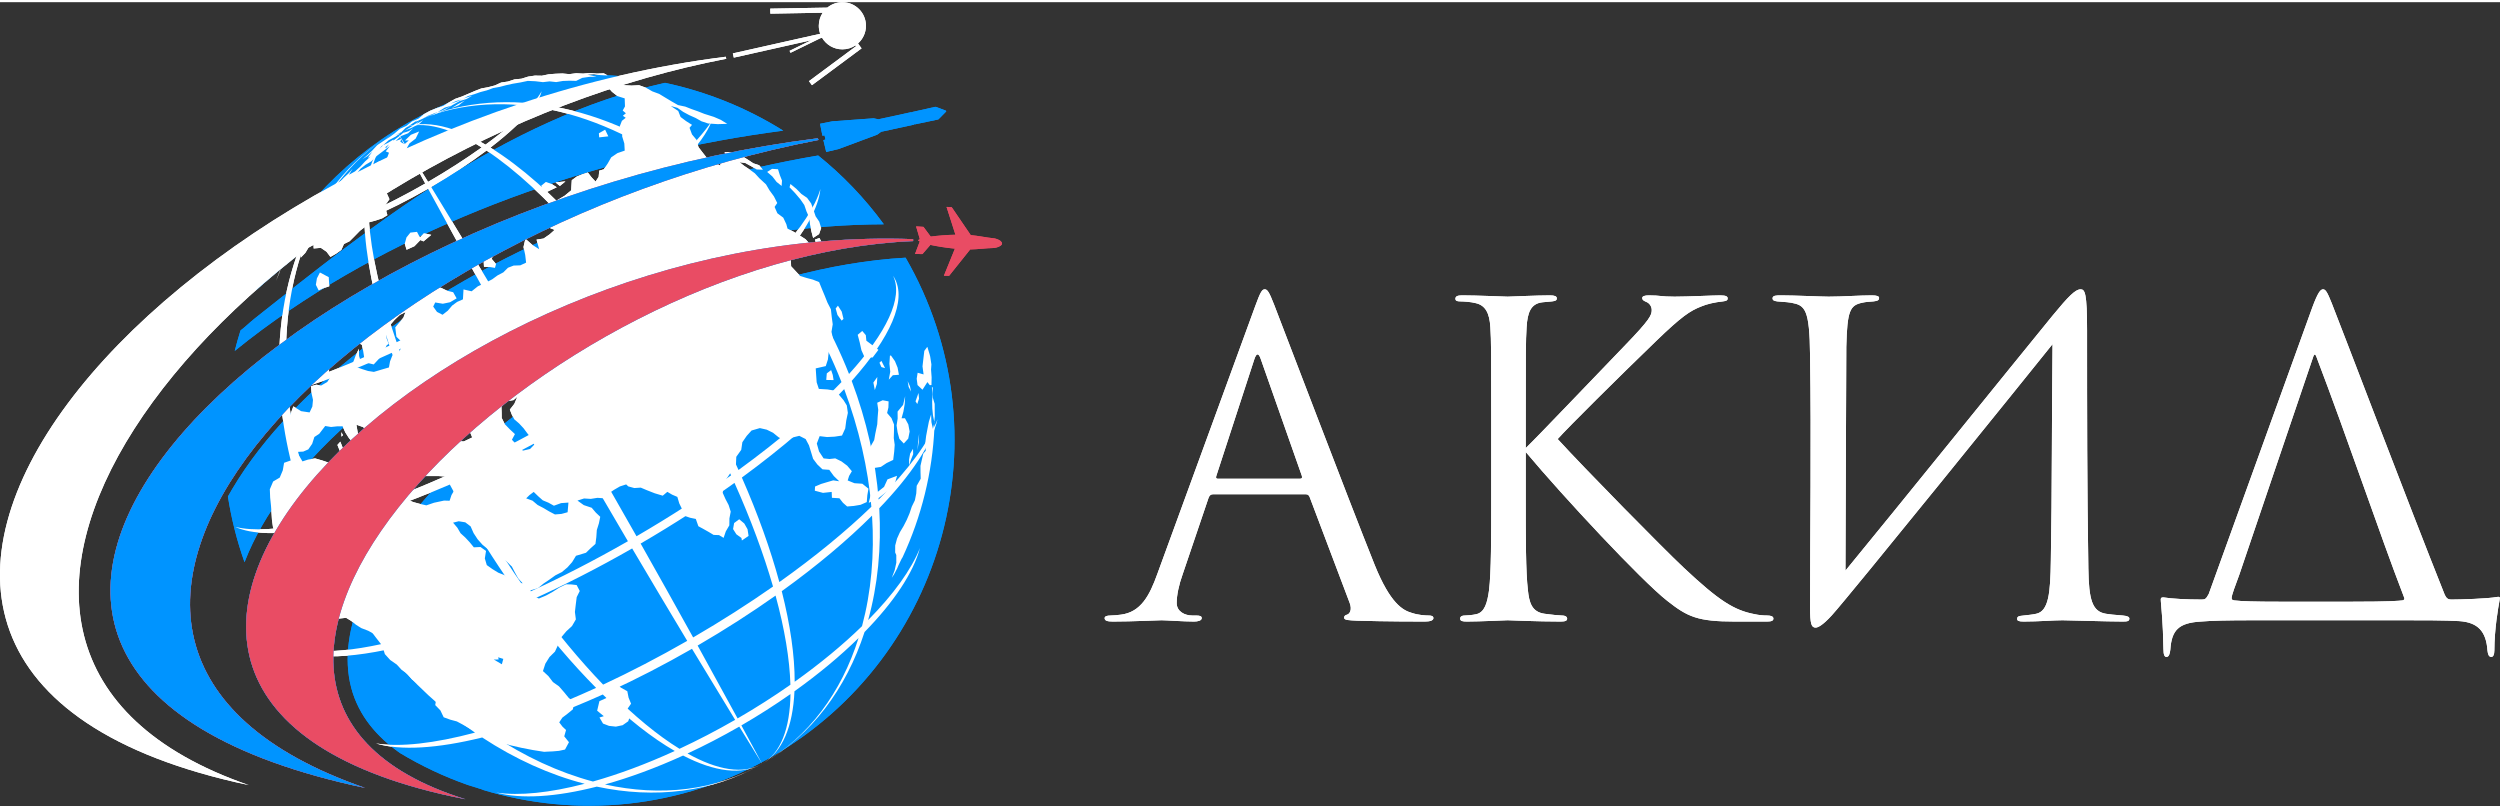
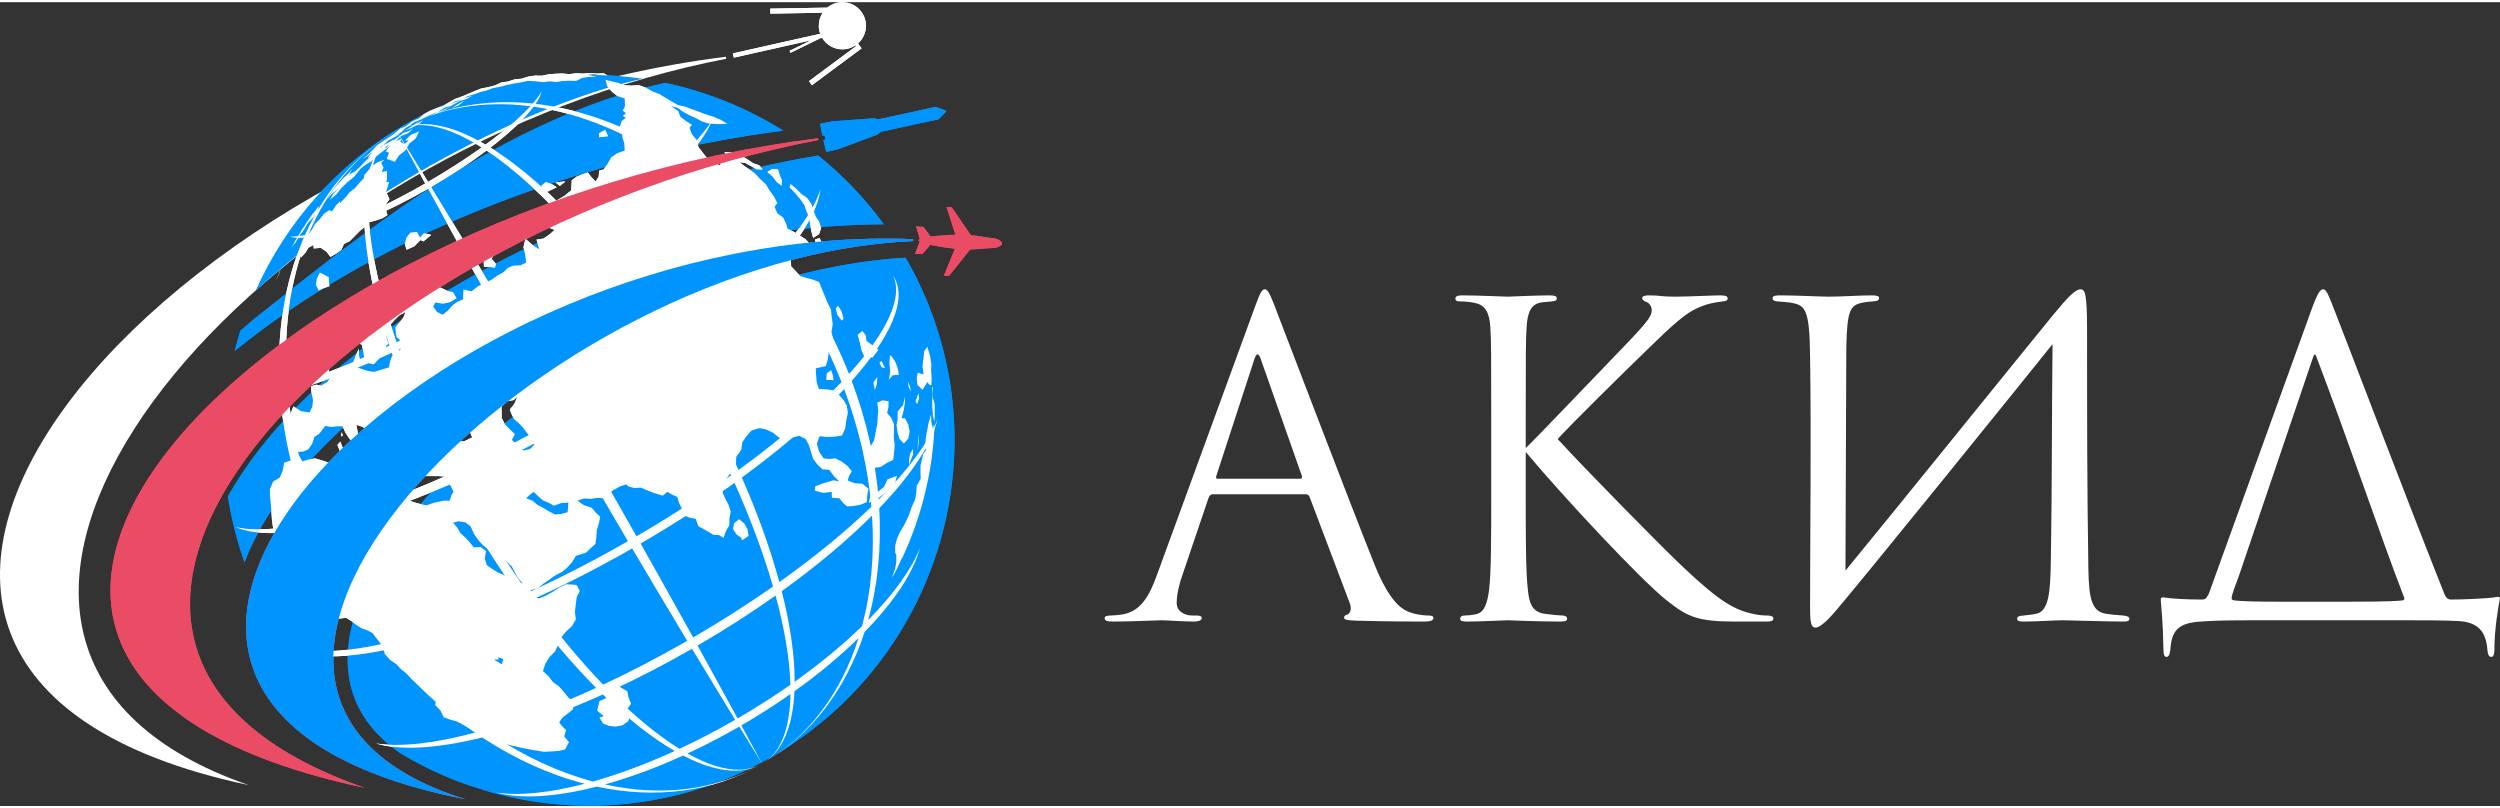
<svg xmlns="http://www.w3.org/2000/svg" width="232" height="75" viewBox="0 0 6466 2079" fill="none">
  <rect x="0" y="0" width="6466" height="2079" fill="#333333" stroke="none" />
  <path fill-rule="evenodd" clip-rule="evenodd" d="M3377.04 1272.73C3382.62 1272.73 3384.85 1274.97 3387.08 1279.43L3490.86 1553.95C3497.56 1571.8 3490.86 1581.85 3484.17 1584.08C3479.7 1585.19 3476.36 1587.43 3476.36 1591.89C3476.36 1598.59 3488.63 1598.59 3509.83 1599.7C3586.83 1601.93 3668.3 1601.93 3685.04 1601.93C3697.31 1601.93 3707.36 1599.7 3707.36 1593.01C3707.36 1587.43 3701.78 1586.31 3695.08 1586.31C3686.15 1586.31 3668.3 1585.19 3651.56 1579.61C3628.12 1572.92 3595.76 1555.06 3555.59 1455.75C3487.52 1286.13 3312.31 825.244 3295.58 782.839C3282.18 748.245 3277.72 742.666 3271.03 742.666C3264.33 742.666 3259.87 749.361 3246.47 786.187L2993.16 1479.18C2973.07 1534.98 2950.75 1577.38 2899.42 1584.08C2890.49 1585.19 2880.45 1586.31 2872.64 1586.31C2862.59 1586.31 2857.01 1588.54 2857.01 1593.01C2857.01 1599.7 2863.71 1601.93 2878.22 1601.93C2930.67 1601.93 2992.04 1598.59 3004.32 1598.59C3016.59 1598.59 3061.23 1601.93 3088.01 1601.93C3098.06 1601.93 3108.1 1599.7 3108.1 1593.01C3108.1 1588.54 3104.75 1586.31 3093.59 1586.31C3090.24 1586.31 3086.9 1586.31 3083.55 1586.31C3064.58 1586.31 3043.38 1576.27 3043.38 1553.95C3043.38 1533.86 3048.95 1507.08 3059 1479.18L3125.95 1281.66C3128.19 1276.08 3131.53 1272.73 3137.11 1272.73H3377.04ZM3149.39 1232.56C3146.04 1232.56 3143.81 1230.33 3146.04 1224.75L3244.24 923.447C3249.82 906.708 3255.4 906.708 3260.98 923.447L3367 1224.75C3368.11 1229.21 3368.11 1232.56 3362.53 1232.56H3149.39ZM3946.17 1081.91C3946.17 907.823 3946.17 876.577 3948.4 840.867C3950.63 801.81 3959.56 779.491 3989.69 776.144C4000.85 775.027 4001.96 775.027 4014.24 773.911C4024.28 772.796 4026.51 770.564 4026.51 766.1C4026.51 760.52 4020.93 758.288 4008.66 758.288C3975.18 758.288 3904.88 761.636 3899.3 761.636C3893.72 761.636 3818.95 758.288 3782.12 758.288C3769.85 758.288 3764.27 760.52 3764.27 767.216C3764.27 771.679 3767.62 773.911 3776.54 773.911C3784.35 773.911 3804.44 775.027 3816.72 778.375C3841.27 783.955 3852.43 802.926 3854.66 840.867C3856.89 876.577 3856.89 907.823 3856.89 1081.91V1278.31C3856.89 1385.44 3856.89 1473.6 3851.31 1520.47C3846.85 1552.83 3840.15 1578.5 3817.83 1582.96C3807.79 1585.19 3795.51 1586.31 3788.82 1586.31C3778.77 1586.31 3776.54 1590.77 3776.54 1594.12C3776.54 1600.82 3782.12 1601.93 3794.4 1601.93C3827.88 1601.93 3893.72 1598.59 3899.3 1598.59C3904.88 1598.59 3975.18 1601.93 4036.56 1601.93C4048.83 1601.93 4053.29 1599.7 4053.29 1594.12C4053.29 1590.77 4049.95 1586.31 4039.9 1586.31C4033.21 1586.31 4010.89 1584.08 3995.27 1581.85C3961.79 1577.38 3955.09 1552.83 3951.75 1520.47C3946.17 1473.6 3946.17 1385.44 3946.17 1278.31V1163.37C4044.37 1280.55 4245.24 1495.92 4312.19 1548.37C4364.64 1589.66 4390.31 1601.93 4487.39 1601.93H4569.97C4582.25 1601.93 4586.71 1599.7 4586.71 1594.12C4586.71 1588.54 4580.01 1586.31 4571.09 1586.31C4559.93 1586.31 4548.77 1585.19 4538.73 1582.96C4485.16 1572.92 4446.1 1548.37 4354.6 1462.44C4302.15 1413.34 4099.05 1206.89 4028.74 1129.89C4057.76 1097.53 4184.97 971.432 4283.18 876.577C4350.13 811.853 4371.34 798.462 4399.23 787.303C4414.86 780.607 4434.94 776.144 4456.15 773.911C4466.19 772.796 4468.42 770.564 4468.42 766.1C4468.42 761.636 4465.07 758.288 4449.45 758.288C4431.6 758.288 4365.76 761.636 4331.16 761.636C4293.22 761.636 4296.57 758.288 4264.21 758.288C4254.16 758.288 4247.47 760.52 4247.47 764.984C4247.47 769.448 4249.7 771.679 4257.51 775.027C4266.44 778.375 4272.02 787.303 4272.02 796.23C4272.02 809.622 4267.55 820.781 4200.6 889.969C4132.53 960.272 3980.76 1119.85 3946.17 1153.33V1081.91ZM4775.3 891.084C4777.53 796.23 4785.35 783.955 4816.59 777.259C4826.64 775.027 4832.22 775.027 4845.61 773.911C4857.88 772.796 4860.11 769.448 4860.11 764.984C4860.11 760.52 4854.53 758.288 4841.14 758.288C4809.9 758.288 4765.26 761.636 4729.55 761.636C4711.7 761.636 4641.39 758.288 4606.8 758.288C4594.52 758.288 4584.48 758.288 4584.48 766.1C4584.48 770.564 4587.83 772.796 4596.75 773.911C4605.68 775.027 4617.96 775.027 4632.46 777.259C4668.17 783.955 4680.45 791.766 4681.56 914.519C4684.91 1128.78 4681.56 1379.86 4681.56 1563.99C4681.56 1608.63 4684.91 1617.56 4696.07 1617.56C4701.65 1617.56 4713.93 1611.98 4737.36 1586.31C4784.23 1534.98 5250.69 956.924 5308.72 884.389C5306.49 1075.21 5307.6 1261.57 5304.26 1444.59C5303.14 1528.28 5298.68 1575.15 5266.31 1581.85C5256.27 1584.08 5243.99 1585.19 5233.95 1586.31C5219.44 1587.43 5217.21 1589.66 5217.21 1595.24C5217.21 1599.7 5220.56 1601.93 5233.95 1601.93C5274.12 1601.93 5309.83 1598.59 5334.39 1598.59C5352.24 1598.59 5450.44 1601.93 5490.62 1601.93C5502.89 1601.93 5507.35 1600.82 5507.35 1594.12C5507.35 1590.77 5504.01 1587.43 5490.62 1586.31C5472.76 1585.19 5452.67 1582.96 5447.09 1581.85C5411.38 1576.27 5402.46 1546.14 5401.34 1464.67C5397.99 1255.99 5397.99 1057.36 5397.99 848.679C5397.99 751.593 5392.41 742.666 5381.25 742.666C5367.86 742.666 5350.01 760.52 5308.72 810.737C5199.36 944.65 4911.45 1301.75 4773.07 1470.25L4775.3 891.084ZM5896.82 1550.6C5830.98 1550.6 5797.5 1549.48 5778.53 1547.25C5775.18 1546.14 5771.83 1546.14 5771.83 1541.67C5771.83 1532.75 5781.87 1508.2 5791.92 1480.3L5983.86 914.519C5986.09 910.055 5988.32 910.055 5990.55 915.635C6073.13 1132.13 6153.48 1372.05 6217.09 1537.21C6220.44 1543.9 6218.2 1546.14 6213.74 1547.25C6203.7 1548.37 6180.26 1550.6 6083.18 1550.6H5896.82ZM6214.86 1598.59C6260.61 1598.59 6328.68 1598.59 6361.04 1600.82C6409.03 1604.17 6430.23 1627.6 6433.58 1676.7C6434.69 1686.74 6436.93 1693.44 6443.62 1693.44C6448.09 1693.44 6451.43 1687.86 6451.43 1676.7C6451.43 1622.02 6461.48 1565.11 6464.82 1547.25C6467.06 1538.33 6464.82 1537.21 6458.13 1538.33C6435.81 1542.79 6363.28 1545.02 6340.96 1545.02C6330.91 1545.02 6327.57 1541.67 6323.1 1532.75C6229.36 1298.4 6051.93 830.824 6030.73 778.375C6019.57 750.477 6015.1 742.666 6008.41 742.666C6001.71 742.666 5995.02 750.477 5980.51 789.535L5712.69 1530.51C5705.99 1542.79 5703.76 1545.02 5694.83 1545.02C5654.66 1545.02 5615.6 1542.79 5595.51 1539.44C5589.93 1539.44 5587.7 1540.56 5588.82 1549.48C5589.93 1566.22 5594.4 1603.05 5595.51 1673.35C5595.51 1688.98 5598.86 1693.44 5603.32 1693.44C5610.02 1693.44 5612.25 1684.51 5613.37 1674.47C5616.72 1624.25 5634.57 1605.28 5692.6 1601.93C5721.61 1599.7 5752.86 1598.59 5837.67 1598.59H6214.86Z" fill="white" />
  <path fill-rule="evenodd" clip-rule="evenodd" d="M1996.08 1951.52C1760.05 2087.79 1489.69 2110.63 1248.03 2037.04L1248.16 2036.52L1214.61 2026.03C1212.86 2025.48 1211.11 2024.93 1209.36 2024.37C1148.71 2003.02 1090.14 1975.48 1034.68 1942.04C975.518 1900.73 927.881 1846.13 908.569 1773.73C887.717 1695.55 904.214 1612.72 934.096 1539.21C973.537 1442.18 1039.42 1351.32 1108.98 1273.72C1284.15 1078.32 1527.19 915.847 1766.14 809.771C1943.36 731.096 2143.51 672.339 2342.23 660.828C2602.91 1112.82 2448 1690.6 1996.08 1951.52ZM632.441 1448.43C612.623 1392.64 598.415 1335.8 589.513 1278.64C592.955 1272.45 596.468 1266.32 600.047 1260.25C682.3 1120.89 807.18 998.147 933.878 899.016C1266.34 638.897 1701.72 466.64 2116.11 396.538C2179.17 447.26 2236.46 506.707 2285.95 574.433C1900.5 575.734 1506.38 691.689 1180.83 885.26C1016.07 983.227 850.361 1112.71 735.01 1267.21C694.284 1321.76 657.423 1383.23 632.441 1448.43ZM607.12 901.974C611.61 884.163 616.625 866.486 622.142 848.963C634.61 839.81 644.338 829.539 659.253 817.695C955.275 582.617 1305.07 301.642 1720.09 208.606C1827.88 231.582 1931.5 273.263 2025.71 332.244C1581.89 390.015 1117.88 546.611 749.313 796.47C701.424 828.935 653.503 864.161 607.12 901.974ZM661.521 745.371C739.983 570.446 872.22 417.688 1050.95 314.5C1243.2 203.505 1458.21 167.777 1661.94 198.111C1447.38 243.673 1023.03 420.644 661.521 745.371Z" fill="#0094FF" />
  <path fill-rule="evenodd" clip-rule="evenodd" d="M725.73 690.654C725.122 691.983 724.481 693.292 723.877 694.629L721.843 699.993L713.821 721.08L722.367 700.241L725.73 690.654ZM2398.87 892.676L2398.3 891.45L2390.63 901.902L2388.26 921.872L2385.97 941.872L2388.75 962.76L2373.39 958.422L2370.95 973.921L2373.1 990.281L2385.91 1002.39L2398.61 982.581L2404.76 990.519L2409.13 990.274L2409.55 970.268L2408.06 950.291L2408.98 936.852C2408.02 930.117 2406.99 923.388 2405.86 916.654L2404.4 910.949L2398.87 892.676ZM830.658 916.894L819.766 932.235L811.641 949.014L804.487 965.992L812.773 980.207L832.343 971.248L850.491 959.782L851.857 939.573L847.467 920.304L847.346 901.575L854.882 883.988L856.949 864.978L853.942 845.434L843.343 857.054L834.065 868.266L841.466 882.027L835.197 899.234L830.658 916.894ZM2372.87 1158.96L2376.38 1137.2L2377.22 1115.71L2374.53 1137.65L2372.87 1158.96ZM800.769 925.857L812.394 913.818L818.967 898.224L816.127 881.709L814.244 882.372L801.386 894.365L791.32 908.731L781.661 923.145L788.301 934.128L800.769 925.857ZM2335.73 1041.59L2321.52 1058.84L2321.69 1076.91L2318.93 1094.73L2321.53 1112.45L2326.2 1129.52L2337.58 1141.47L2349.06 1128.81L2352.71 1110.47L2349.24 1092.07L2340.56 1076.05L2331.79 1076.23L2336.63 1058.58L2339.94 1039.27L2341.12 1019.01L2335.73 1041.59ZM774.619 603.793L786.56 588.439L796.121 571.439L809.595 557.204L822.045 541.808L824.454 526.918L813.15 542.582L808.986 546.589C789.107 574.531 770.96 603.571 754.517 633.489L764.986 620.723L774.619 603.793ZM2353.55 993.376L2347.58 980.167L2350.12 995.007L2356.34 1007.14L2353.55 993.376ZM1411.88 464.866L1399.69 474.867L1409.47 493.149L1425.07 485.793L1439.95 478.714L1427.32 470.464L1411.88 464.866ZM1285.68 631.011L1298.8 619.457L1307.46 603.78L1324.34 597.361L1321.96 588.416L1303.26 590.912L1287.73 601.748L1277.65 616.174L1263.28 629.297L1252.34 645.402L1250.65 664.848L1251.76 684.301L1265.86 684.795L1280.18 687.229L1282.98 677.322L1271.78 664.043L1278.18 647.274L1285.68 631.011ZM1202.64 254.1L1184.87 263.38L1168.02 273.963L1186.47 266.552L1202.64 254.1ZM819.646 714.236L816.943 730.967L824.19 745.505L837.849 739.398L851.691 734.71L850.279 711.212L827.411 699.111L819.646 714.236ZM814.862 573.453L806.601 588.611L796.148 602.278L789.868 618.479L778.617 637.965L777.839 660.792L789.768 648.345L797.761 634.959L810.918 627.878L811.219 637.014L829.864 635.364L844.496 645.397L854.653 658.848L869.23 650.547L882.893 640.731L889.557 625.479L904.235 618.257L915.629 606.928L931.035 591.188L942.851 582.112L953.283 573.881L953.834 569.544L971.107 564.896L988.501 559.093L1002.01 550.861L998.44 538.21L995.416 526.33L1007.29 509.556L998.853 490.956L1006.33 465.439L998.552 465.086L1001.07 459.546L1000.85 436.29L987.181 439.248L992.056 427.483L985.683 415.467L993.989 407.889L978.037 413.219L963.814 422.215L952.74 434.85L941.918 447.231L941.067 455.009L929.389 467.637L918.198 480.704L904.664 491.219L893.94 504.466L878.967 520.245L880.091 514.118L867.981 526.913L859.024 541.018L851.975 537.628L837.744 547.513L827.062 561.264L814.862 573.453ZM1086.16 608.691L1078.51 594.011L1061.37 595.953L1051.28 608.534L1046.88 624.434L1051.53 640.331L1071.85 631.172L1087.28 615.205L1095.32 618.691L1115.41 601.849L1096.33 597.349L1086.16 608.691ZM2312.81 1162.1L2314.03 1144.83L2311.66 1127.34L2312.19 1109.98L2312.36 1092.28L2305.7 1075.8L2294.41 1062.51L2297.81 1048.15L2298.24 1032.48L2283.01 1029.57L2268.85 1035.98L2271.53 1054.45L2269.99 1073.02L2268.93 1091.67L2263.86 1116.16L2260.99 1132.58L2252.76 1147.11L2246.77 1162.54L2243.06 1178.77L2244.75 1195.08L2259.9 1204.88L2278.24 1201.96L2293.3 1191.92L2310.19 1183.85L2312.81 1162.1ZM1448.06 475.366L1462.56 463.424L1436.69 466.169L1448.06 475.366ZM2361.84 1169.19L2361.44 1155.14L2353.95 1167.66L2351.2 1182.93L2351.46 1198.18L2356.06 1183.47L2361.84 1169.19ZM2309.25 964.82L2324.96 963.673L2321.58 945.29L2314.74 928.517L2304.32 913.726L2301.66 914.434L2300.38 934.967L2302.53 955.751L2298.75 976.288L2309.25 964.82ZM2008.56 464.875L2021.6 475.3L2022.54 461.264L2016.94 447.136L2012.23 432.042L1996.83 431.042L1984.19 439.09L1997.68 450.778L2008.56 464.875ZM1911.89 1337.36L1898.75 1347.14L1896 1362.7L1904.52 1376.23L1917.67 1385.76L1918.84 1392.27L1936.1 1380.39L1933.47 1363.2L1924.98 1348.28L1911.89 1337.36ZM2161.37 792.221L2166.06 809.13L2176.93 823.622L2181.6 819.138L2177.03 800.308L2167.25 784.948L2161.37 792.221ZM2138.41 960.081L2137 977.035L2155.97 977.376L2153.9 964.155L2149.65 951.531L2138.41 960.081ZM2286.54 1253.59L2269.84 1266.78L2251.52 1276.21L2246.92 1294.9L2260.43 1288.11L2274.26 1281.19L2286.19 1271.67L2302.14 1260.03L2314.61 1244.75L2320.11 1224.94L2295.38 1234.21L2286.54 1253.59ZM2070.35 510.326L2080.29 524.761L2085.96 541.291L2093.11 557.334L2095.04 574.855L2098.4 591.886L2103.07 609.819L2118.37 599.782L2123.93 584.103L2118.99 567.736L2109.53 553.809L2104.21 538.12L2097.97 520.528L2087.48 506.101L2072.56 495.823L2059.68 482.755L2044.42 470.181L2042.04 478.716L2056.58 493.99L2070.35 510.326ZM2279.71 927.721L2274.66 932.509L2279.6 943.758L2289.11 946.474L2279.71 927.721ZM2268.03 987.296L2269.07 969.401L2258.87 983.826L2262.65 1003.19L2268.03 987.296ZM2235.87 917.815L2256.96 919.017L2271.93 899.172L2256.76 887.43L2240.76 875.558L2239.35 861.165L2230.15 850.336L2218.35 860.291L2223.57 879.975L2227.91 899.869L2235.87 917.815ZM2119.55 609.813L2107.9 614.019L2112.95 632.228L2129.17 630.254L2119.55 609.813ZM2372.44 1039.32L2377.01 1025.36L2375.53 1010.73L2367.93 1032.31L2372.44 1039.32ZM882.78 1112.1L883.184 1123.75L887.094 1119.71L882.78 1112.1ZM926.164 1202.61L936.461 1214.3L943.972 1196.84L933.705 1183.34L921.522 1192.03L912.957 1183.23L912.556 1195.64L926.164 1202.61ZM1040.04 335.275L1038.32 336.092L1036.57 337.843L1040.04 335.275ZM1048.84 1247.54L1058.23 1245.05L1045.84 1235.75L1048.84 1247.54ZM880.227 1136.6L872.654 1145.15L878.082 1158.65L883.905 1172.25L886.47 1152.61L880.227 1136.6ZM1549.72 349.634L1573.39 346.994L1565.14 329.762L1548.93 339.057L1549.72 349.634ZM1036.24 338.154L1036.57 337.843L1035.97 338.27L1036.24 338.154ZM2416.72 1086.82L2416.41 1085.28L2416 1090.12L2416.72 1086.82ZM1468.04 1319.22L1452.29 1323.53L1435.34 1324.93L1420.21 1317L1405.79 1308.39L1390.49 1300.39L1377.29 1289.29L1360.88 1283.29L1369.41 1274.91L1380.39 1266.61L1391.82 1277.68L1403.78 1288.34L1418.62 1294.53L1432.63 1302.35L1451.2 1295.6L1470.23 1294.23L1468.04 1319.22ZM1297.44 1061.34L1296.94 1046.5L1310.99 1032.12L1328.12 1029.22L1338.07 1020.62L1330.23 1038.99L1318.7 1053.69L1323.61 1066.44L1329.96 1078.69L1342.6 1089.6L1354.13 1101.99L1364.29 1115.62L1375.14 1128.97L1381.71 1144.5L1370.93 1155.6L1352.51 1159.88L1337.86 1146.53L1324.04 1131.7L1331.84 1117.1L1318.23 1104.38L1305.63 1091.3L1297.61 1075.31L1297.44 1061.34ZM1221.33 1125.73L1199.99 1135.98L1182.5 1135.66L1165.16 1139.22L1148.24 1134.9L1131.04 1137.62L1112.97 1142.48L1094.98 1148.03L1077.72 1154.95L1083.72 1138.94L1084.01 1121.64L1082.83 1104.49L1086.16 1087.62L1098.02 1080.65L1109.44 1078.58L1120.99 1086.93L1131.14 1097.19L1125.04 1106.26L1146.33 1113.52L1163.68 1095.86L1140.06 1094.36L1147.27 1078.82L1161.65 1069.51L1174.65 1060.33L1177.89 1074.43L1170.73 1090.36L1185.77 1097.11L1200.94 1103.22L1215.38 1111.36L1221.33 1125.73ZM1325.68 1500.59L1305.48 1482.09L1288.92 1475.64L1273.73 1466.35L1259.03 1455.91L1253.97 1438.66L1257.06 1419.29L1242.71 1409.12L1225.56 1409.96L1214.83 1396.86L1203.57 1384.79L1191.22 1373.51L1182.76 1359.07L1171.82 1346.21L1186.39 1342.51L1203.36 1345.29L1217.21 1355.79L1224.88 1373.18L1235.27 1389.05L1247.85 1403.22L1261.73 1414.58L1275.71 1425.88L1291.52 1434.48L1307.21 1443.49L1323.91 1459.83L1331.8 1474.98L1340.14 1490.07L1351.79 1502.95L1325.68 1500.59ZM1298.04 1712.43L1277.08 1700.2L1289.74 1700.02L1288.41 1694.35L1301.72 1698.52L1298.04 1712.43ZM2241.79 1292.95L2243.24 1275.41L2246.19 1258.26L2230.33 1245.48L2209.97 1244.12L2192.45 1237L2196.11 1225.31L2203.27 1213.07L2191.25 1198.85L2176.38 1187.73L2160.28 1179.85L2145.53 1181.55L2130.16 1179.96L2118.38 1161.98L2112.61 1141.56L2119.93 1122.4L2139 1124.72L2158.59 1123.74L2177.75 1120.85L2186.12 1102.45L2188.76 1081.96L2192.92 1062.31L2190.18 1042.96L2181.93 1029.65L2171.65 1017.33L2161.7 1005.07L2140.04 1001.59L2117.85 1000.21L2112.22 983.171L2111 965.609L2109.79 947.147L2135.74 941.232L2141.28 924.222L2143.26 906.022L2148.21 888.533L2154.7 871.804L2150.58 852.587L2153.74 833.067L2151.15 813.629L2149.03 794.242L2140.19 777.135L2133.13 759.411L2125.76 741.767L2118.55 723.978L2102.63 717.63L2086.12 713.244L2069.57 708.179L2057.72 695.47L2046.13 683.078L2045.48 665.981L2025.36 667.667L2007.79 678.451L2005.34 656.253L2016.6 644.753L2024.86 631.932L2039.03 633.029L2050.36 629.011L2068.24 641.391L2087.5 649.476L2095.37 626.351L2083.55 613.115L2068.51 603.484L2053.61 594.269L2036.82 585.536L2033.79 574.248L2025.84 557.28L2010.57 545.893L2003.41 529.563L2010.28 519.429L2001.71 502.318L1989.94 486.152L1981.25 471.304L1963.93 455.242L1952.37 442.591L1938.59 432.568L1924.46 423.177L1912.65 413.855L1927.76 415.945L1942.59 424.12L1957.17 432.686L1973.37 433.27L1963.36 421.594L1948.53 416.813L1935.31 407.938L1921.1 399.065L1904.83 394.977L1889.25 388.077L1873.94 387.902L1881.53 402.666L1863.11 407.763L1863.25 422.793L1846.71 414.36L1830.02 404.991L1818.15 389.975L1806.57 374.927L1801.59 356.078L1789.82 342.026L1783.42 324.867L1789.85 317.314L1774.29 307.436L1760.3 296.95L1754.17 281.35L1735.07 268.559L1752.06 273.234L1766.86 283.622L1782.6 292.096L1798.94 299.396L1814.51 308.131L1831.53 313.737L1856.34 315.427L1880.88 314.638L1864.45 304.425L1846.49 296.681L1821.5 288.782L1805.2 282.316L1788.66 276.501L1772.44 270.101L1753.69 266.144L1737.26 256.75L1721.09 247.04L1704.97 237.239L1687.19 230.672L1670.75 221.236L1652.87 214.731L1633.67 215.738L1614.92 214.773L1598.34 208.553L1581.3 204.593L1566.1 200.624L1570.8 217.997L1582.75 231.703L1597.06 242.954L1615.72 248.831L1616.43 269.652L1610.55 280.229L1618.76 287.321L1610.92 293.797L1618.38 298.987L1608.5 306.851L1602.58 321.94L1610.08 328.407L1609.1 346.928L1614.73 365.475L1615.76 383.908L1597 390.344L1580.76 401.361L1571.73 417.236L1561.52 432.304L1549.9 435.653L1548.29 451.844L1540.4 464.009L1530.04 453.027L1520.36 440.407L1506.14 445.032L1491.88 450.847L1478.82 460.51L1477.24 486.711L1460.32 500.624L1440.82 512.2L1440.17 534.074L1426.82 551.638L1428.8 566.867L1424.55 581.439L1418.98 582.826L1434.56 588.961L1421.44 600.583L1405.88 611.288L1387.77 614.069L1391.03 626.646L1394.47 638.837L1376.27 627.221L1358.89 611.837L1353.97 633.217L1358.4 653.753L1360.7 673.616L1345.7 680.621L1328.49 681.221L1313.8 686.875L1301.82 698.787L1286.75 706.704L1273.06 716.713L1254.95 726.203L1236.02 734.799L1219.78 747.745L1198.81 742.945L1197.35 768.602L1182.43 775.139L1169.5 784.61L1158.13 797.958L1144.59 808.493L1130.26 801.051L1120.43 787.263L1125.64 776.667L1145.41 779.925L1163.98 776.064L1181.05 766.065L1172.05 750.109L1156.36 746.286L1141.15 738.945L1124.85 734.763L1107.59 733.823L1089.63 719.032L1072.4 720.827L1055.61 726.447L1042.22 734.56L1031.83 746.303L1017.97 752.701L1000.45 769.919L983.831 777.95L972.456 792.818L959.302 807.221L943.66 814.15L927.208 819.192L920.101 837.422L912.544 855.076L913.021 873.763L935.978 886.175L939.314 902.132L941.748 918.208L948.182 932.506L966.583 936.918L980.729 921.703L992.425 905.435L1000.17 887.262L1005.42 883.894L1000 869.868L998.621 851.743L1008.34 835.913L1020.32 821.927L1033.82 809.09L1048.84 801.46L1043.33 815.938L1032.39 828.935L1022.3 841.065L1025.3 865.324L1036.93 876.675L1037.14 893.884L1030.52 909.707L1014.82 913.58L1008.81 929.013L1005.93 944.717L986.349 950.416L966.98 956.223L951.857 953.846L936.945 949.119L923.302 944.34L933.995 932.245L928.704 915.166L928.275 896.56L920.056 913.324L913.93 930.033L905.797 947.976L893.898 945.204L882.252 953.518L868.395 953.685L856.176 967.201L846.407 982.327L830.792 991.43L818.118 989.322L804.511 993.25L805.744 1011.45L809.504 1028.61L807.866 1045.75L800.734 1061.06L778.729 1057.77L758.763 1045.35L751.305 1065.35L742.887 1083.25L741.138 1099.02L743.842 1114.84L744.797 1130.17L757.477 1145.74L768.999 1163.15L784.29 1162.36L797.392 1156.64L807.385 1142.3L813.102 1124.58L825.626 1116.41L841.13 1096.17L856.222 1098.7L871.498 1097.09L886.005 1096.89L892.859 1112.31L902.582 1127.56L914.442 1141.11L929.786 1152.25L943.766 1164.65L944.908 1181.55L950.848 1198.38L957.334 1182.78L962.212 1164.61L967.952 1170.54L961.434 1151.6L952.791 1141.51L942.643 1131.19L925.854 1116.77L921.806 1092.8L939.367 1099.11L952.752 1114.13L969.306 1128.15L983.492 1146L973.807 1160.24L985.433 1173.36L996.688 1186.23L1002.96 1205.88L1011.47 1226.99L1026.09 1228.12L1028.48 1222.78L1041.6 1224.58L1030.06 1209.17L1038.77 1208.83L1031.04 1191.48L1023.9 1174.25L1033.56 1160.63L1052.76 1165.5L1072.14 1160.31L1063.96 1176.54L1068.34 1193.7L1077.83 1209.08L1084.76 1225.78L1101.47 1225.66L1118.31 1225.63L1135.07 1225.71L1152.01 1226.92L1168.16 1219.68L1174.49 1238.44L1177.91 1257.28L1167.74 1274.74L1162.84 1289.47L1148.51 1289.05L1122.65 1294.6L1102.7 1301.42L1085.62 1297.46L1068.82 1292.92L1050.62 1285.09L1031.4 1280.69L1012.95 1276.15L999.706 1283.61L992.626 1308.18L976.535 1300.43L961.368 1291.24L946.984 1280.66L936.626 1265.07L918.239 1263.12L904.258 1250.39L901.427 1230.88L895.698 1212.18L886.059 1196.26L868.552 1192.88L850.098 1190.91L832.624 1185.04L814.859 1179.94L796.724 1183.04L782.307 1187.71L769.38 1165.72L755.487 1184.04L734.768 1191.32L731.376 1210.88L723.511 1229.56L706.432 1239.68L697.879 1259.81L698.728 1281.35L700.894 1302.49L702.242 1320.68L703.356 1338.85L705.905 1356.82L711.109 1374.2L716.158 1391.14L722.126 1407.77L730.521 1423.36L740.314 1438.16L746.975 1454.5L754.472 1476.49L764.271 1492.91L771.371 1510.64L784.307 1524.82L795.438 1539.9L806.977 1555.15L822.085 1566.84L840.008 1573.68L856.011 1586.54L874.98 1594.48L895.213 1592.28L908.264 1600.25L920.718 1610.16L934.176 1618.77L952.344 1625.76L969.706 1635.13L983.131 1647.51L989.39 1666.63L995.408 1686.15L1009.25 1701.41L1026.11 1713.07L1038.62 1726.7L1053.78 1737.48L1065.64 1751.85L1080.5 1762.86L1095.99 1772.52L1112.14 1780.6L1120.81 1793.67L1127.39 1807.21L1125.71 1818L1139.01 1831.71L1147.53 1849.53L1164.58 1855.71L1181.62 1860.28L1197.03 1868.5L1212.23 1877.1L1227.56 1885.41L1243.14 1893.25L1258.26 1902.04L1274.79 1907.91L1291.07 1914.07L1291.88 1914.55C1329.72 1925.17 1368.3 1933.33 1407.36 1938.88L1415.05 1938.41L1430.28 1937.71L1445.87 1936.33L1461.39 1932.97L1471.55 1914L1459.37 1898.82L1464.01 1882.41L1454.75 1873.66L1446.4 1862.64L1454.38 1850.52L1467.71 1840.42L1481.64 1829.04L1484.91 1811.41L1470.61 1798.92L1458.43 1784.04L1445.83 1769.61L1430.09 1758.39L1418.4 1743.05L1404.25 1730.05L1410.57 1710.76L1421.26 1693.63L1435.4 1679.64L1443.68 1661.75L1451.53 1642.8L1464.85 1626.98L1479.45 1613.54L1489.41 1596.38L1486.96 1577.16L1489.17 1557.91L1491.57 1538.76L1499.5 1522.89L1491.46 1507.55L1477.86 1505.95L1464.06 1505.59L1446.29 1514.23L1429.67 1524.95L1412.3 1534.58L1393.76 1542.34L1375.4 1534.41L1372.14 1521.06L1391.19 1515.73L1405.81 1503.69L1421.29 1493.25L1436.51 1482.37L1453.33 1473.85L1467.77 1461.71L1479.82 1448.1L1489.75 1431.82L1515.59 1424.02L1527.46 1412.42L1540.08 1401.16L1542.34 1383.51L1543.59 1365.31L1549.02 1347.92L1552.48 1330.99L1541.11 1320.21L1530.38 1307.62L1509.91 1300.78L1493.53 1289.04L1510.58 1283.59L1527.97 1284.68L1545.15 1281.95L1561.52 1283.05L1573.55 1271.16L1588.11 1261.26L1603.3 1252.44L1619.51 1247.22L1624.88 1252.31L1640.53 1256.62L1657.27 1255.53L1672.61 1262.03L1693.45 1270.2L1714.13 1276.4L1725.99 1266.46L1738.38 1273.72L1751.89 1279.53L1756.87 1296.29L1764.35 1311.73L1770.61 1328.51L1784.69 1333.44L1799.62 1336.52L1806.27 1355.39L1819.5 1362.62L1832.66 1370.03L1845.71 1377.84L1859.72 1378.37L1871.54 1385.49L1877.25 1368.68L1886.33 1353.15L1886.58 1335.2L1889.92 1317.64L1884.55 1300.61L1876.43 1285.15L1869.26 1269.12L1871.43 1250.5L1878.82 1233.01L1889.47 1217.19L1903.16 1203.49L1904.34 1175.82L1917.13 1157.83L1920.04 1138.07L1931.33 1121.65L1943.84 1107.8L1965.3 1101.57L1983.1 1105.63L1999.42 1113.66L2013.6 1125.18L2029.63 1133.92L2047.66 1126.39L2067.28 1121.59L2083.7 1129.89L2092.36 1146.23L2097.7 1163.61L2103.01 1181.03L2113.98 1195.66L2127.22 1208.22L2144.78 1209.48L2156.63 1225.63L2170.59 1239.11L2155.09 1236.75L2139.27 1241.37L2123.65 1246.06L2108.05 1252.68L2107.43 1263.5L2128.59 1269.12L2151.08 1266.67L2151.68 1281.87L2171.1 1283.07L2180.24 1294.81L2191.08 1304.31L2208.21 1302.93L2225.74 1299.98L2241.79 1292.95ZM2411.9 1014.35L2410.91 1032.52L2411.3 1050.73L2413.06 1068.74L2416.41 1085.28L2417.29 1074.95L2417.64 1072.51C2417.79 1061.32 2417.7 1050.11 2417.43 1038.89L2412.76 1023.29L2412.26 1009.56L2412.56 995.789L2410.16 996.304L2411.9 1014.35ZM1592.77 1758.45L1577.66 1765.31L1575.12 1783.26L1569.06 1799.33L1550.32 1807.87L1544.46 1832.46L1561.63 1846.68L1550.44 1850.08L1559.65 1865.79L1575.17 1871.77L1592.87 1873.68L1610.4 1870.01L1624.78 1859.9L1629.21 1847.51L1618.5 1841.06L1623.1 1827.41L1632.18 1814.41L1625.73 1798.64L1622.46 1782.11L1605.29 1772.52L1592.77 1758.45ZM2409 1085.99L2408.26 1066.19L2402.43 1085.05L2398.83 1103.36L2395.33 1121.89L2393.03 1140.65L2394.31 1160.16L2387.92 1167.65L2384.41 1182.88L2380.7 1199.25L2380.82 1215.76L2381.32 1232.52L2370.93 1250.83L2369.83 1270.52L2366.21 1288.35L2358.21 1304.74L2352.42 1322.12L2345.23 1338.92L2336.94 1355.11L2327.53 1370.78L2320.03 1387.46L2315.34 1405.18L2315.26 1423.28L2318.17 1429.99L2318.25 1449.73L2313.93 1469.33L2306.54 1488.69L2312.5 1479.59C2315.18 1474.57 2317.86 1469.53 2320.44 1464.46L2324.01 1456.03L2331.91 1439.68L2334.4 1435.71C2383.33 1330.68 2411.65 1216.43 2416.85 1099.67L2415.82 1092.32L2416 1090.12L2413.01 1103.96L2409 1085.99ZM1051.11 330.433L1063.29 325.555L1077 318.498L1071.21 321.217L1084.31 314.733L1094.59 304.999L1076.16 315.415L1084.12 307.623L1066.42 320.229L1047.4 331.93L1051.06 330.457L1051.67 329.924L1051.11 330.433ZM1141.01 281.048L1131.79 284.361L1116.99 293.219L1135.48 285.366L1152.75 277.314L1168.77 267.269L1167.35 267.67L1157.3 273.351L1141.01 281.048ZM996.883 374.855L1006.03 367.901L998.069 377.822L996.883 374.855ZM874.141 483.295L862.126 495.863L853.121 510.932L869.45 497.749L881.846 482.033L896.317 467.682L916.606 450.755L932.446 430.719L945.725 420.264L960.292 411.713L974.779 397.41L990.913 385.179L1008.25 372.118L997.652 385.945L1006.08 389.347L1000.3 405.008L1021.13 413.189L1031.92 396.371L1048.62 383.458L1059.2 365.103L1075.15 352.72L1084.16 334.322L1062.76 342.971L1047.46 357.718L1057.35 357.473L1045.94 367.565L1035.37 360.833L1038.24 353.5L1023.37 359.085L1037.25 346.243L1055.52 339.033L1068.58 326.083L1057.15 333.514L1043.02 338.053L1051.11 330.433L1051.06 330.457L1034.71 344.961L1016.99 358.048L1017.86 355.144L1003.3 363.862L990.895 370.011L990.028 370.788L976.185 384.145L987.369 371.755L990.895 370.011L1005.14 357.14L1023.23 347.702L1035.97 338.27L1019.09 345.157L1038.32 336.092L1048.84 325.485L1063.63 315.891L1078.51 305.649L1074.99 309.36L1091.27 302.256L1107.16 293.69L1124 287.183L1131.79 284.361L1134.23 282.905L1150.42 272.648L1167.35 267.67L1173.06 264.457L1188.89 255.722L1206.32 250.479L1221.79 241.523L1202.27 248.003L1198.03 249.893L1195.62 251.27L1193.89 251.738L1183.43 256.4L1164.6 262.775L1179.38 255.7L1193.89 251.738L1198.03 249.893L1210.42 242.829L1226.54 238.091L1242.34 232.535L1259.16 228.095L1275.49 222.078L1292.77 219.001L1309.53 214.591L1326.5 210.87L1345.86 207.625L1365.16 203.568L1384.92 204.499L1404.28 206.807L1421.49 204.816L1438.6 206.676L1455.75 203.774L1472.8 203.107L1490.21 203.539L1505.79 195.812L1524.29 193.111L1543.01 192.69L1518 187.109L1536.18 186.174L1553.68 188.636L1571.73 189.492L1561.55 183.978L1543.71 184.663L1525.92 183.088L1508.1 184.696L1490.29 183.732L1472.56 186.108L1454.66 184.387L1436.84 185.088L1419.07 186.515L1401.53 190.182L1383.52 189.866L1365.85 192.509L1348.68 197.929L1330.84 199.613L1313.81 205.206L1296.1 207.86L1279.67 215.379L1262.45 219.898L1244.71 223.13L1228.06 229.662L1211.43 236.822L1194.77 243.889L1177.62 249.833L1161.78 258.718L1146.24 268.118L1128.99 273.982L1112.19 280.922L1096.3 289.626L1082.11 301.293L1065.33 308.447L1051.2 319.969L1034.52 327.45L1020.69 339.283L1006.15 350.007L990.734 359.562L977.441 368.525C976.623 369.176 975.787 369.846 974.963 370.498L963.305 383.12L950.267 395.56L937.295 406.295L950.708 397.778L962.889 386.953L950.991 402.916L958.373 399.174L944.691 411.367L931.864 425.276L918.338 437.623L902.478 446.461L911.941 431L901.684 442.655L888.713 454.494L876.742 467.36L865.056 480.368L855.491 495.21L845.084 510.652L858.514 495.528L874.141 483.295ZM1567.19 313.73L1557.61 316.977L1566.22 318.35L1567.19 313.73Z" fill="white" />
  <path fill-rule="evenodd" clip-rule="evenodd" d="M1026.07 332.984L1026.16 332.937V332.94L1026.07 332.986C968.374 366.298 941.258 443.597 941.924 549.644C885.964 574.418 836.33 591.864 797.921 600.372C845.547 486.455 922.012 393.063 1026.07 332.984L1026.16 332.936C1130.2 272.897 1249.28 253.387 1371.71 269.095C1345.14 298.105 1305.21 332.367 1255.78 368.442C1164.32 314.869 1083.85 299.693 1026.16 332.94V332.937C1132.84 271.371 1253.93 249.38 1377.96 262.086C1388.01 250.484 1395.74 239.822 1400.87 230.345C1398.87 239.784 1393.58 250.762 1385.36 262.937C1509.8 277.049 1636.94 325.924 1755.26 404.662C1792.8 368.863 1821.75 336.203 1840.49 308.098C1830.15 336.34 1804.48 371.781 1766.2 412.007C1856.28 473.645 1940.98 552.7 2015.15 646.913C2071.71 584.724 2108.82 528.611 2121.87 483.118C2117.35 530.89 2083.25 591.952 2025.5 660.228C2057.76 702.392 2087.95 747.46 2115.57 795.305C2147.09 849.896 2173.83 905.567 2195.92 961.601C2292.46 855.239 2337.06 763.865 2309.85 707.654C2310.88 709.183 2311.9 710.723 2312.83 712.324C2346.6 770.829 2302.64 867.463 2202.81 979.507C2241.49 1082.3 2264.59 1186.06 2272.57 1286.44C2349.17 1209.6 2402.16 1138 2424.84 1078.66C2409.97 1142.86 2356.72 1222.88 2274.12 1308.88C2279.97 1410.71 2270.19 1508.67 2245.34 1598.15C2310.74 1531.84 2357.2 1467.6 2379.35 1411.7C2362.42 1475.69 2311.92 1551.5 2236.06 1629.06C2188.71 1775.05 2099.56 1895.89 1971.2 1970C2023.53 1939.79 2050.69 1873.39 2054.81 1782.2C2117.68 1737.34 2173.51 1690.77 2220.57 1644.57C2176.23 1784.8 2092.44 1900 1971.2 1970C2019.55 1942.09 2043.21 1878.21 2044.51 1789.48C2004.76 1817.39 1962.29 1844.57 1917.51 1870.53C1935.48 1903.6 1953.39 1936.71 1971.23 1969.86C1951.46 1937.83 1931.74 1905.76 1912.07 1873.67C1867.15 1899.5 1822.31 1922.73 1778.21 1943.23C1855.71 1986.47 1922.86 1997.91 1971.2 1970C1849.96 2040 1708.3 2054.96 1564.69 2023.25C1628.22 2005.59 1696.48 1980.52 1766.76 1948.5C1847.79 1990.53 1918.88 2000.21 1971.2 1970C1842.85 2044.11 1693.62 2060.9 1543.51 2028.9C1438.41 2055.82 1347.52 2061.64 1283.63 2044.31C1343.11 2053.08 1421.97 2044.97 1512.11 2021.48C1422.19 1998.27 1332.46 1957.75 1247.2 1901.77C1131.42 1930.3 1035.5 1936.42 972.461 1917.18C1035.2 1927.22 1123.69 1917.13 1228.54 1889.21C1145.6 1832.11 1067.29 1760.22 997.609 1675.33C850.653 1705.77 744.992 1695.52 711.214 1637.02C710.29 1635.41 709.465 1633.76 708.657 1632.1C743.733 1683.77 845.161 1690.84 985.547 1660.41C948.066 1613.26 913.222 1562.27 881.705 1507.68C854.081 1459.83 830.144 1411.16 809.761 1362.13C721.755 1378.01 651.819 1377.02 608.191 1357.04C654.114 1368.48 721.263 1364.4 803.406 1346.51C758.9 1235.17 732.784 1122.29 724.446 1013.46C670.464 1026.51 626.94 1031.01 597.31 1025.85C631.023 1023.67 673.778 1014.93 723.552 1000.32C714.522 858.484 735.77 723.936 785.763 609.117C771.113 610.142 758.961 609.235 749.788 606.245C760.557 606.544 773.653 605.183 788.725 602.282C839.752 488.483 919.371 394.589 1026.07 332.984H1026.07ZM942.192 564.511C944.899 655.679 967.081 766.596 1007.14 888.314C908.86 934.673 818.807 970.72 743.278 994.34C731.532 854.117 749.08 721.385 794.664 608.289C832.078 604.028 883.361 588.802 942.192 564.511ZM1013.36 906.881C1047.8 1007.89 1094.28 1115.89 1151.89 1225.9C1032.49 1278.99 922.156 1317.97 829.019 1340.61C783.057 1229.35 755.111 1116.74 744.56 1008.33C819.227 988.362 911.454 953.693 1013.36 906.881ZM1163.38 1247.6C1176.52 1272.13 1190.17 1296.73 1204.4 1321.37C1248.82 1398.32 1295.64 1470.57 1343.53 1537.05C1222.46 1590.95 1109.79 1630.61 1013.46 1653.99C974.276 1604.81 937.809 1551.5 904.81 1494.34C878.701 1449.12 855.802 1403.21 835.963 1357.03C929.839 1337.38 1041.93 1300.15 1163.38 1247.6ZM1356.1 1554.31C1417.29 1637.64 1480.07 1711.44 1541.75 1773.46C1438.89 1820.54 1341.32 1857.18 1254.04 1882.16C1172.5 1825.09 1095.08 1753.49 1025.71 1669.14C1122.5 1646.53 1235.26 1607.6 1356.1 1554.31ZM1559.05 1790.61C1623.63 1853.44 1686.71 1902.98 1745.2 1936.69C1671.16 1970.53 1599.63 1997.04 1533.6 2015.66C1445.56 1992.14 1357.29 1951.34 1273.03 1895.12C1359.93 1871.82 1456.97 1836.61 1559.05 1790.61ZM1380.2 270.23C1357.8 300.501 1318.97 337.303 1268.52 376.105C1346.12 424.031 1431.09 498.701 1516.47 594.255C1605.75 532.321 1682.01 472.354 1740.22 418.754C1624.66 338.469 1500.94 287.301 1380.2 270.23ZM1258.39 383.809C1217.03 414.893 1168.49 447.054 1115.23 478.004C1169.59 567.076 1223.51 656.409 1276.98 745.996C1356.82 699.603 1431.66 652.334 1499.42 606.009C1415.83 509.562 1333.25 433.519 1258.39 383.809ZM1107.26 482.609C1053.76 513.301 1001.58 539.286 953.926 559.591C959.547 649.277 984.113 758.815 1025.85 879.422C1099.9 843.884 1178.31 802.672 1258.47 756.682C1207.62 665.581 1157.22 574.224 1107.26 482.609ZM953.164 544.608C999.008 523.824 1048.76 498.333 1099.83 468.989C1075.17 423.702 1050.61 378.354 1026.16 332.94C1053.27 376.818 1080.26 420.763 1107.15 464.767C1158.03 435.238 1204.92 404.932 1245.8 375.656C1157.07 319.612 1079.98 301.931 1026.16 332.94L1026.07 332.986C972.245 364.064 948.991 439.686 953.164 544.608ZM1757.44 1931.04C1804.72 1908.99 1852.95 1883.97 1901.35 1856.14C1863.95 1795.02 1826.77 1733.78 1789.79 1672.42C1717.73 1713.75 1646.25 1750.54 1576.94 1782.45C1639.95 1845.95 1701.12 1896.36 1757.44 1931.04ZM1907.7 1852.47C1955.94 1824.5 2001.66 1795.28 2044.34 1765.39C2042.47 1699.28 2029.4 1621.1 2005.92 1534.78C1943.68 1578.82 1876.13 1622.29 1804.37 1664C1839.02 1726.71 1873.47 1789.53 1907.7 1852.47ZM2055.36 1757.62C2121.68 1710.42 2180.41 1661.73 2229.55 1613.85C2253.2 1525.84 2262 1429 2255.45 1327.93C2191.82 1391.53 2112.8 1457.96 2021.93 1523.37C2044.05 1610.71 2055.42 1690.11 2055.36 1757.62ZM1559.93 1765.04C1630.64 1732.03 1703.67 1694.18 1777.42 1651.88C1729.61 1572.4 1682.15 1492.73 1635.04 1412.85C1547.35 1463.03 1460.7 1507.2 1377.59 1544.72C1438.06 1628.24 1499.71 1702.44 1559.93 1765.04ZM1792.76 1643.02C1866.21 1600.33 1935.45 1556.04 1999.34 1511.35C1975.24 1427.89 1941.8 1337.4 1899.71 1243.28C1825.72 1296.45 1744.2 1349.37 1656.96 1400.2C1702.58 1480.94 1747.84 1561.88 1792.76 1643.02ZM2015.72 1499.81C2107.92 1434.27 2188.44 1368.09 2253.72 1305C2245.07 1205.85 2221.77 1103 2183.4 1000.75C2115.43 1073.26 2025.32 1151.45 1918.76 1229.46C1960.33 1324.12 1992.86 1415.38 2015.72 1499.81ZM1365.11 1527.33C1448.57 1489.32 1535.72 1444.72 1624.03 1394.17C1566.77 1296.92 1510.02 1199.38 1453.79 1101.53C1362.07 1153.95 1271.64 1199.66 1185.54 1237.88C1198.35 1261.6 1211.61 1285.4 1225.38 1309.26C1270.24 1386.95 1317.25 1460.03 1365.11 1527.33ZM1646.28 1381.33C1734.15 1330.15 1816.3 1277.01 1890.89 1223.77C1856.53 1148.67 1816.75 1071.42 1771.89 993.729C1758.12 969.877 1744.14 946.488 1730 923.539C1653.91 978.954 1569.16 1034.38 1477.97 1087.57C1534.59 1185.19 1590.7 1283.11 1646.28 1381.33ZM1910.09 1209.94C2017.29 1132.05 2107.99 1054.3 2176.41 982.561C2153.41 924.041 2125.47 865.799 2092.47 808.645C2066.36 763.423 2038.05 720.638 2007.98 680.366C1944.02 751.841 1855.73 830.305 1749.5 909.202C1764.17 932.844 1778.66 956.972 1792.88 981.612C1837.31 1058.56 1876.48 1135.23 1910.09 1209.94ZM1173.87 1216.02C1259.47 1177.08 1349.41 1131.08 1440.75 1078.82C1382.8 977.793 1325.41 876.448 1268.58 774.782C1187.03 821.533 1107.29 862.957 1032.4 898.053C1068.28 998.463 1115.78 1106.1 1173.87 1216.02ZM1464.82 1064.92C1555.68 1011.98 1640.44 957.13 1716.91 902.501C1650.76 797.229 1581.29 702.275 1512.27 621C1444.48 668.275 1368.8 716.58 1287.6 763.799C1347.23 863.853 1406.3 964.227 1464.82 1064.92ZM1736.46 888.404C1842.12 811.545 1931.06 735.482 1997.23 666.144C1923.86 570.708 1840.31 490.2 1751.7 426.86C1697.07 481.539 1620.93 544.077 1529.44 608.927C1599.69 689.252 1669.99 783.51 1736.46 888.404Z" fill="white" />
  <path fill-rule="evenodd" clip-rule="evenodd" d="M2115.17 352.002C656.041 535.029 -489.812 1728.86 944.302 2032.25C-119.667 1663.99 863.74 598.237 2116.85 356.318L2115.17 352.002Z" fill="#E94C64" />
  <path fill-rule="evenodd" clip-rule="evenodd" d="M1877.2 141.083C418.066 324.11 -790.829 1721.53 643.285 2024.92C-361.954 1677 516.236 525.56 1673.09 195.475C1740.68 176.19 1809.22 159.708 1878.39 146.353L1877.2 141.083Z" fill="white" />
-   <path fill-rule="evenodd" clip-rule="evenodd" d="M2115.17 352.002C656.041 535.029 -489.812 1728.86 944.302 2032.25C-119.667 1663.99 863.74 598.237 2116.85 356.318L2115.17 352.002Z" fill="#0094FF" />
  <path fill-rule="evenodd" clip-rule="evenodd" d="M2361.74 612.881C1108.03 565.772 -111.75 1803.32 1203.53 2061.47C283.329 1773.91 1411.76 657.031 2361.74 617.896V612.881Z" fill="#0094FF" />
  <path fill-rule="evenodd" clip-rule="evenodd" d="M2361.74 612.881C1108.03 565.772 -111.75 1803.32 1203.53 2061.47C283.329 1773.91 1411.76 657.031 2361.74 617.896V612.881Z" fill="#E94C64" />
  <path fill-rule="evenodd" clip-rule="evenodd" d="M2469.8 637.409L2441.31 707.476L2454.78 707.652L2509.3 639.478C2526.94 639.364 2555.92 635.833 2565.6 635.978C2573.74 636.098 2581.73 633.838 2587.89 629.911C2592.21 626.754 2593.4 623.167 2588.35 617.969C2582.51 613.583 2574.71 610.722 2566.58 610.224C2556.92 609.626 2528.29 603.906 2510.71 602.453L2461.54 530.325L2448.09 529.476L2471.17 601.502C2450.91 601.624 2422.32 604.156 2407.2 606.315L2388.43 581.087L2369.35 579.883L2379.14 613.152C2377.6 613.788 2376.17 614.455 2374.85 615.158L2374.8 616.472C2376.06 617.271 2377.44 618.048 2378.92 618.797L2366.63 651.221L2385.75 651.475L2406.39 627.746C2421.29 631.049 2449.61 635.753 2469.8 637.409Z" fill="#E94C64" />
  <path fill-rule="evenodd" clip-rule="evenodd" d="M2133.81 349.881L2132.63 344.481L2127.12 345.44L2121.02 314.477L2152.82 308.116L2259.51 300.331L2271.96 302.897L2357.17 284.347C2357.76 284.219 2358.38 284.742 2358.54 285.509L2358.74 286.434C2358.49 285.255 2359.02 284.134 2359.92 283.931L2418.6 270.733C2419.33 270.574 2420.61 270.746 2421.36 271.03L2446.5 280.61C2447.36 280.934 2447.66 282.225 2446.94 282.949L2427.43 302.753C2426.87 303.321 2426.45 303.316 2425.72 303.474L2366.88 315.862C2365.97 316.053 2365.02 315.255 2364.76 314.076L2364.96 315.001C2365.13 315.768 2364.79 316.5 2364.2 316.628L2278.99 335.178L2268.73 342.688L2168.46 379.961L2136.9 387.395L2129.57 356.701L2134.98 355.282L2133.81 349.881Z" fill="#0094FF" />
  <path fill-rule="evenodd" clip-rule="evenodd" d="M2178.71 0C2212.4 0 2239.71 27.312 2239.71 61.002C2239.71 79.188 2231.75 95.512 2219.13 106.688L2221.15 109.622L2228.42 119.429L2100.03 214.664L2092.29 204.229L2214.12 113.854L2212.64 111.703C2202.94 118.21 2191.27 122.005 2178.71 122.005C2156.39 122.005 2136.88 110.012 2126.24 92.123L2122 93.076L2044.59 130.933L2042.11 125.861L2098.21 98.422L1897.88 143.428L1895.42 132.457L2121.32 81.709C2118.98 75.243 2117.71 68.271 2117.71 61.002C2117.71 48.518 2121.46 36.914 2127.9 27.248L1992.44 29.666L1992.21 16.676L2139.78 14.042C2150.34 5.274 2163.91 0 2178.71 0Z" fill="white" />
-   <path fill-rule="evenodd" clip-rule="evenodd" d="M3377.04 1272.73C3382.62 1272.73 3384.85 1274.97 3387.08 1279.43L3490.86 1553.95C3497.56 1571.8 3490.86 1581.85 3484.17 1584.08C3479.7 1585.19 3476.36 1587.43 3476.36 1591.89C3476.36 1598.59 3488.63 1598.59 3509.83 1599.7C3586.83 1601.93 3668.3 1601.93 3685.04 1601.93C3697.31 1601.93 3707.36 1599.7 3707.36 1593.01C3707.36 1587.43 3701.78 1586.31 3695.08 1586.31C3686.15 1586.31 3668.3 1585.19 3651.56 1579.61C3628.12 1572.92 3595.76 1555.06 3555.59 1455.75C3487.52 1286.13 3312.31 825.244 3295.58 782.839C3282.18 748.245 3277.72 742.666 3271.03 742.666C3264.33 742.666 3259.87 749.361 3246.47 786.187L2993.16 1479.18C2973.07 1534.98 2950.75 1577.38 2899.42 1584.08C2890.49 1585.19 2880.45 1586.31 2872.64 1586.31C2862.59 1586.31 2857.01 1588.54 2857.01 1593.01C2857.01 1599.7 2863.71 1601.93 2878.22 1601.93C2930.67 1601.93 2992.04 1598.59 3004.32 1598.59C3016.59 1598.59 3061.23 1601.93 3088.01 1601.93C3098.06 1601.93 3108.1 1599.7 3108.1 1593.01C3108.1 1588.54 3104.75 1586.31 3093.59 1586.31C3090.24 1586.31 3086.9 1586.31 3083.55 1586.31C3064.58 1586.31 3043.38 1576.27 3043.38 1553.95C3043.38 1533.86 3048.95 1507.08 3059 1479.18L3125.95 1281.66C3128.19 1276.08 3131.53 1272.73 3137.11 1272.73H3377.04ZM3149.39 1232.56C3146.04 1232.56 3143.81 1230.33 3146.04 1224.75L3244.24 923.447C3249.82 906.708 3255.4 906.708 3260.98 923.447L3367 1224.75C3368.11 1229.21 3368.11 1232.56 3362.53 1232.56H3149.39ZM3946.17 1081.91C3946.17 907.823 3946.17 876.577 3948.4 840.867C3950.63 801.81 3959.56 779.491 3989.69 776.144C4000.85 775.027 4001.96 775.027 4014.24 773.911C4024.28 772.796 4026.51 770.564 4026.51 766.1C4026.51 760.52 4020.93 758.288 4008.66 758.288C3975.18 758.288 3904.88 761.636 3899.3 761.636C3893.72 761.636 3818.95 758.288 3782.12 758.288C3769.85 758.288 3764.27 760.52 3764.27 767.216C3764.27 771.679 3767.62 773.911 3776.54 773.911C3784.35 773.911 3804.44 775.027 3816.72 778.375C3841.27 783.955 3852.43 802.926 3854.66 840.867C3856.89 876.577 3856.89 907.823 3856.89 1081.91V1278.31C3856.89 1385.44 3856.89 1473.6 3851.31 1520.47C3846.85 1552.83 3840.15 1578.5 3817.83 1582.96C3807.79 1585.19 3795.51 1586.31 3788.82 1586.31C3778.77 1586.31 3776.54 1590.77 3776.54 1594.12C3776.54 1600.82 3782.12 1601.93 3794.4 1601.93C3827.88 1601.93 3893.72 1598.59 3899.3 1598.59C3904.88 1598.59 3975.18 1601.93 4036.56 1601.93C4048.83 1601.93 4053.29 1599.7 4053.29 1594.12C4053.29 1590.77 4049.95 1586.31 4039.9 1586.31C4033.21 1586.31 4010.89 1584.08 3995.27 1581.85C3961.79 1577.38 3955.09 1552.83 3951.75 1520.47C3946.17 1473.6 3946.17 1385.44 3946.17 1278.31V1163.37C4044.37 1280.55 4245.24 1495.92 4312.19 1548.37C4364.64 1589.66 4390.31 1601.93 4487.39 1601.93H4569.97C4582.25 1601.93 4586.71 1599.7 4586.71 1594.12C4586.71 1588.54 4580.01 1586.31 4571.09 1586.31C4559.93 1586.31 4548.77 1585.19 4538.73 1582.96C4485.16 1572.92 4446.1 1548.37 4354.6 1462.44C4302.15 1413.34 4099.05 1206.89 4028.74 1129.89C4057.76 1097.53 4184.97 971.432 4283.18 876.577C4350.13 811.853 4371.34 798.462 4399.23 787.303C4414.86 780.607 4434.94 776.144 4456.15 773.911C4466.19 772.796 4468.42 770.564 4468.42 766.1C4468.42 761.636 4465.07 758.288 4449.45 758.288C4431.6 758.288 4365.76 761.636 4331.16 761.636C4293.22 761.636 4296.57 758.288 4264.21 758.288C4254.16 758.288 4247.47 760.52 4247.47 764.984C4247.47 769.448 4249.7 771.679 4257.51 775.027C4266.44 778.375 4272.02 787.303 4272.02 796.23C4272.02 809.622 4267.55 820.781 4200.6 889.969C4132.53 960.272 3980.76 1119.85 3946.17 1153.33V1081.91ZM4775.3 891.084C4777.53 796.23 4785.35 783.955 4816.59 777.259C4826.64 775.027 4832.22 775.027 4845.61 773.911C4857.88 772.796 4860.11 769.448 4860.11 764.984C4860.11 760.52 4854.53 758.288 4841.14 758.288C4809.9 758.288 4765.26 761.636 4729.55 761.636C4711.7 761.636 4641.39 758.288 4606.8 758.288C4594.52 758.288 4584.48 758.288 4584.48 766.1C4584.48 770.564 4587.83 772.796 4596.75 773.911C4605.68 775.027 4617.96 775.027 4632.46 777.259C4668.17 783.955 4680.45 791.766 4681.56 914.519C4684.91 1128.78 4681.56 1379.86 4681.56 1563.99C4681.56 1608.63 4684.91 1617.56 4696.07 1617.56C4701.65 1617.56 4713.93 1611.98 4737.36 1586.31C4784.23 1534.98 5250.69 956.924 5308.72 884.389C5306.49 1075.21 5307.6 1261.57 5304.26 1444.59C5303.14 1528.28 5298.68 1575.15 5266.31 1581.85C5256.27 1584.08 5243.99 1585.19 5233.95 1586.31C5219.44 1587.43 5217.21 1589.66 5217.21 1595.24C5217.21 1599.7 5220.56 1601.93 5233.95 1601.93C5274.12 1601.93 5309.83 1598.59 5334.39 1598.59C5352.24 1598.59 5450.44 1601.93 5490.62 1601.93C5502.89 1601.93 5507.35 1600.82 5507.35 1594.12C5507.35 1590.77 5504.01 1587.43 5490.62 1586.31C5472.76 1585.19 5452.67 1582.96 5447.09 1581.85C5411.38 1576.27 5402.46 1546.14 5401.34 1464.67C5397.99 1255.99 5397.99 1057.36 5397.99 848.679C5397.99 751.593 5392.41 742.666 5381.25 742.666C5367.86 742.666 5350.01 760.52 5308.72 810.737C5199.36 944.65 4911.45 1301.75 4773.07 1470.25L4775.3 891.084ZM5896.82 1550.6C5830.98 1550.6 5797.5 1549.48 5778.53 1547.25C5775.18 1546.14 5771.83 1546.14 5771.83 1541.67C5771.83 1532.75 5781.87 1508.2 5791.92 1480.3L5983.86 914.519C5986.09 910.055 5988.32 910.055 5990.55 915.635C6073.13 1132.13 6153.48 1372.05 6217.09 1537.21C6220.44 1543.9 6218.2 1546.14 6213.74 1547.25C6203.7 1548.37 6180.26 1550.6 6083.18 1550.6H5896.82ZM6214.86 1598.59C6260.61 1598.59 6328.68 1598.59 6361.04 1600.82C6409.03 1604.17 6430.23 1627.6 6433.58 1676.7C6434.69 1686.74 6436.93 1693.44 6443.62 1693.44C6448.09 1693.44 6451.43 1687.86 6451.43 1676.7C6451.43 1622.02 6461.48 1565.11 6464.82 1547.25C6467.06 1538.33 6464.82 1537.21 6458.13 1538.33C6435.81 1542.79 6363.28 1545.02 6340.96 1545.02C6330.91 1545.02 6327.57 1541.67 6323.1 1532.75C6229.36 1298.4 6051.93 830.824 6030.73 778.375C6019.57 750.477 6015.1 742.666 6008.41 742.666C6001.71 742.666 5995.02 750.477 5980.51 789.535L5712.69 1530.51C5705.99 1542.79 5703.76 1545.02 5694.83 1545.02C5654.66 1545.02 5615.6 1542.79 5595.51 1539.44C5589.93 1539.44 5587.7 1540.56 5588.82 1549.48C5589.93 1566.22 5594.4 1603.05 5595.51 1673.35C5595.51 1688.98 5598.86 1693.44 5603.32 1693.44C5610.02 1693.44 5612.25 1684.51 5613.37 1674.47C5616.72 1624.25 5634.57 1605.28 5692.6 1601.93C5721.61 1599.7 5752.86 1598.59 5837.67 1598.59H6214.86Z" fill="white" />
  <path fill-rule="evenodd" clip-rule="evenodd" d="M1996.08 1951.52C1760.05 2087.79 1489.69 2110.63 1248.03 2037.04L1248.16 2036.52L1214.61 2026.03C1212.86 2025.48 1211.11 2024.93 1209.36 2024.37C1148.71 2003.02 1090.14 1975.48 1034.68 1942.04C975.518 1900.73 927.881 1846.13 908.569 1773.73C887.717 1695.55 904.214 1612.72 934.096 1539.21C973.537 1442.18 1039.42 1351.32 1108.98 1273.72C1284.15 1078.32 1527.19 915.847 1766.14 809.771C1943.36 731.096 2143.51 672.339 2342.23 660.828C2602.91 1112.82 2448 1690.6 1996.08 1951.52ZM632.441 1448.43C612.623 1392.64 598.415 1335.8 589.513 1278.64C592.955 1272.45 596.468 1266.32 600.047 1260.25C682.3 1120.89 807.18 998.147 933.878 899.016C1266.34 638.897 1701.72 466.64 2116.11 396.538C2179.17 447.26 2236.46 506.707 2285.95 574.433C1900.5 575.734 1506.38 691.689 1180.83 885.26C1016.07 983.227 850.361 1112.71 735.01 1267.21C694.284 1321.76 657.423 1383.23 632.441 1448.43ZM607.12 901.974C611.61 884.163 616.625 866.486 622.142 848.963C634.61 839.81 644.338 829.539 659.253 817.695C955.275 582.617 1305.07 301.642 1720.09 208.606C1827.88 231.582 1931.5 273.263 2025.71 332.244C1581.89 390.015 1117.88 546.611 749.313 796.47C701.424 828.935 653.503 864.161 607.12 901.974ZM661.521 745.371C739.983 570.446 872.22 417.688 1050.95 314.5C1243.2 203.505 1458.21 167.777 1661.94 198.111C1447.38 243.673 1023.03 420.644 661.521 745.371Z" fill="#0094FF" />
  <path fill-rule="evenodd" clip-rule="evenodd" d="M725.73 690.654C725.122 691.983 724.481 693.292 723.877 694.629L721.843 699.993L713.821 721.08L722.367 700.241L725.73 690.654ZM2398.87 892.676L2398.3 891.45L2390.63 901.902L2388.26 921.872L2385.97 941.872L2388.75 962.76L2373.39 958.422L2370.95 973.921L2373.1 990.281L2385.91 1002.39L2398.61 982.581L2404.76 990.519L2409.13 990.274L2409.55 970.268L2408.06 950.291L2408.98 936.852C2408.02 930.117 2406.99 923.388 2405.86 916.654L2404.4 910.949L2398.87 892.676ZM830.658 916.894L819.766 932.235L811.641 949.014L804.487 965.992L812.773 980.207L832.343 971.248L850.491 959.782L851.857 939.573L847.467 920.304L847.346 901.575L854.882 883.988L856.949 864.978L853.942 845.434L843.343 857.054L834.065 868.266L841.466 882.027L835.197 899.234L830.658 916.894ZM2372.87 1158.96L2376.38 1137.2L2377.22 1115.71L2374.53 1137.65L2372.87 1158.96ZM800.769 925.857L812.394 913.818L818.967 898.224L816.127 881.709L814.244 882.372L801.386 894.365L791.32 908.731L781.661 923.145L788.301 934.128L800.769 925.857ZM2335.73 1041.59L2321.52 1058.84L2321.69 1076.91L2318.93 1094.73L2321.53 1112.45L2326.2 1129.52L2337.58 1141.47L2349.06 1128.81L2352.71 1110.47L2349.24 1092.07L2340.56 1076.05L2331.79 1076.23L2336.63 1058.58L2339.94 1039.27L2341.12 1019.01L2335.73 1041.59ZM774.619 603.793L786.56 588.439L796.121 571.439L809.595 557.204L822.045 541.808L824.454 526.918L813.15 542.582L808.986 546.589C789.107 574.531 770.96 603.571 754.517 633.489L764.986 620.723L774.619 603.793ZM2353.55 993.376L2347.58 980.167L2350.12 995.007L2356.34 1007.14L2353.55 993.376ZM1411.88 464.866L1399.69 474.867L1409.47 493.149L1425.07 485.793L1439.95 478.714L1427.32 470.464L1411.88 464.866ZM1285.68 631.011L1298.8 619.457L1307.46 603.78L1324.34 597.361L1321.96 588.416L1303.26 590.912L1287.73 601.748L1277.65 616.174L1263.28 629.297L1252.34 645.402L1250.65 664.848L1251.76 684.301L1265.86 684.795L1280.18 687.229L1282.98 677.322L1271.78 664.043L1278.18 647.274L1285.68 631.011ZM1202.64 254.1L1184.87 263.38L1168.02 273.963L1186.47 266.552L1202.64 254.1ZM819.646 714.236L816.943 730.967L824.19 745.505L837.849 739.398L851.691 734.71L850.279 711.212L827.411 699.111L819.646 714.236ZM814.862 573.453L806.601 588.611L796.148 602.278L789.868 618.479L778.617 637.965L777.839 660.792L789.768 648.345L797.761 634.959L810.918 627.878L811.219 637.014L829.864 635.364L844.496 645.397L854.653 658.848L869.23 650.547L882.893 640.731L889.557 625.479L904.235 618.257L915.629 606.928L931.035 591.188L942.851 582.112L953.283 573.881L953.834 569.544L971.107 564.896L988.501 559.093L1002.01 550.861L998.44 538.21L995.416 526.33L1007.29 509.556L998.853 490.956L1006.33 465.439L998.552 465.086L1001.07 459.546L1000.85 436.29L987.181 439.248L992.056 427.483L985.683 415.467L993.989 407.889L978.037 413.219L963.814 422.215L952.74 434.85L941.918 447.231L941.067 455.009L929.389 467.637L918.198 480.704L904.664 491.219L893.94 504.466L878.967 520.245L880.091 514.118L867.981 526.913L859.024 541.018L851.975 537.628L837.744 547.513L827.062 561.264L814.862 573.453ZM1086.16 608.691L1078.51 594.011L1061.37 595.953L1051.28 608.534L1046.88 624.434L1051.53 640.331L1071.85 631.172L1087.28 615.205L1095.32 618.691L1115.41 601.849L1096.33 597.349L1086.16 608.691ZM2312.81 1162.1L2314.03 1144.83L2311.66 1127.34L2312.19 1109.98L2312.36 1092.28L2305.7 1075.8L2294.41 1062.51L2297.81 1048.15L2298.24 1032.48L2283.01 1029.57L2268.85 1035.98L2271.53 1054.45L2269.99 1073.02L2268.93 1091.67L2263.86 1116.16L2260.99 1132.58L2252.76 1147.11L2246.77 1162.54L2243.06 1178.77L2244.75 1195.08L2259.9 1204.88L2278.24 1201.96L2293.3 1191.92L2310.19 1183.85L2312.81 1162.1ZM1448.06 475.366L1462.56 463.424L1436.69 466.169L1448.06 475.366ZM2361.84 1169.19L2361.44 1155.14L2353.95 1167.66L2351.2 1182.93L2351.46 1198.18L2356.06 1183.47L2361.84 1169.19ZM2309.25 964.82L2324.96 963.673L2321.58 945.29L2314.74 928.517L2304.32 913.726L2301.66 914.434L2300.38 934.967L2302.53 955.751L2298.75 976.288L2309.25 964.82ZM2008.56 464.875L2021.6 475.3L2022.54 461.264L2016.94 447.136L2012.23 432.042L1996.83 431.042L1984.19 439.09L1997.68 450.778L2008.56 464.875ZM1911.89 1337.36L1898.75 1347.14L1896 1362.7L1904.52 1376.23L1917.67 1385.76L1918.84 1392.27L1936.1 1380.39L1933.47 1363.2L1924.98 1348.28L1911.89 1337.36ZM2161.37 792.221L2166.06 809.13L2176.93 823.622L2181.6 819.138L2177.03 800.308L2167.25 784.948L2161.37 792.221ZM2138.41 960.081L2137 977.035L2155.97 977.376L2153.9 964.155L2149.65 951.531L2138.41 960.081ZM2286.54 1253.59L2269.84 1266.78L2251.52 1276.21L2246.92 1294.9L2260.43 1288.11L2274.26 1281.19L2286.19 1271.67L2302.14 1260.03L2314.61 1244.75L2320.11 1224.94L2295.38 1234.21L2286.54 1253.59ZM2070.35 510.326L2080.29 524.761L2085.96 541.291L2093.11 557.334L2095.04 574.855L2098.4 591.886L2103.07 609.819L2118.37 599.782L2123.93 584.103L2118.99 567.736L2109.53 553.809L2104.21 538.12L2097.97 520.528L2087.48 506.101L2072.56 495.823L2059.68 482.755L2044.42 470.181L2042.04 478.716L2056.58 493.99L2070.35 510.326ZM2279.71 927.721L2274.66 932.509L2279.6 943.758L2289.11 946.474L2279.71 927.721ZM2268.03 987.296L2269.07 969.401L2258.87 983.826L2262.65 1003.19L2268.03 987.296ZM2235.87 917.815L2256.96 919.017L2271.93 899.172L2256.76 887.43L2240.76 875.558L2239.35 861.165L2230.15 850.336L2218.35 860.291L2223.57 879.975L2227.91 899.869L2235.87 917.815ZM2119.55 609.813L2107.9 614.019L2112.95 632.228L2129.17 630.254L2119.55 609.813ZM2372.44 1039.32L2377.01 1025.36L2375.53 1010.73L2367.93 1032.31L2372.44 1039.32ZM882.78 1112.1L883.184 1123.75L887.094 1119.71L882.78 1112.1ZM926.164 1202.61L936.461 1214.3L943.972 1196.84L933.705 1183.34L921.522 1192.03L912.957 1183.23L912.556 1195.64L926.164 1202.61ZM1040.04 335.275L1038.32 336.092L1036.57 337.843L1040.04 335.275ZM1048.84 1247.54L1058.23 1245.05L1045.84 1235.75L1048.84 1247.54ZM880.227 1136.6L872.654 1145.15L878.082 1158.65L883.905 1172.25L886.47 1152.61L880.227 1136.6ZM1549.72 349.634L1573.39 346.994L1565.14 329.762L1548.93 339.057L1549.72 349.634ZM1036.24 338.154L1036.57 337.843L1035.97 338.27L1036.24 338.154ZM2416.72 1086.82L2416.41 1085.28L2416 1090.12L2416.72 1086.82ZM1468.04 1319.22L1452.29 1323.53L1435.34 1324.93L1420.21 1317L1405.79 1308.39L1390.49 1300.39L1377.29 1289.29L1360.88 1283.29L1369.41 1274.91L1380.39 1266.61L1391.82 1277.68L1403.78 1288.34L1418.62 1294.53L1432.63 1302.35L1451.2 1295.6L1470.23 1294.23L1468.04 1319.22ZM1297.44 1061.34L1296.94 1046.5L1310.99 1032.12L1328.12 1029.22L1338.07 1020.62L1330.23 1038.99L1318.7 1053.69L1323.61 1066.44L1329.96 1078.69L1342.6 1089.6L1354.13 1101.99L1364.29 1115.62L1375.14 1128.97L1381.71 1144.5L1370.93 1155.6L1352.51 1159.88L1337.86 1146.53L1324.04 1131.7L1331.84 1117.1L1318.23 1104.38L1305.63 1091.3L1297.61 1075.31L1297.44 1061.34ZM1221.33 1125.73L1199.99 1135.98L1182.5 1135.66L1165.16 1139.22L1148.24 1134.9L1131.04 1137.62L1112.97 1142.48L1094.98 1148.03L1077.72 1154.95L1083.72 1138.94L1084.01 1121.64L1082.83 1104.49L1086.16 1087.62L1098.02 1080.65L1109.44 1078.58L1120.99 1086.93L1131.14 1097.19L1125.04 1106.26L1146.33 1113.52L1163.68 1095.86L1140.06 1094.36L1147.27 1078.82L1161.65 1069.51L1174.65 1060.33L1177.89 1074.43L1170.73 1090.36L1185.77 1097.11L1200.94 1103.22L1215.38 1111.36L1221.33 1125.73ZM1325.68 1500.59L1305.48 1482.09L1288.92 1475.64L1273.73 1466.35L1259.03 1455.91L1253.97 1438.66L1257.06 1419.29L1242.71 1409.12L1225.56 1409.96L1214.83 1396.86L1203.57 1384.79L1191.22 1373.51L1182.76 1359.07L1171.82 1346.21L1186.39 1342.51L1203.36 1345.29L1217.21 1355.79L1224.88 1373.18L1235.27 1389.05L1247.85 1403.22L1261.73 1414.58L1275.71 1425.88L1291.52 1434.48L1307.21 1443.49L1323.91 1459.83L1331.8 1474.98L1340.14 1490.07L1351.79 1502.95L1325.68 1500.59ZM1298.04 1712.43L1277.08 1700.2L1289.74 1700.02L1288.41 1694.35L1301.72 1698.52L1298.04 1712.43ZM2241.79 1292.95L2243.24 1275.41L2246.19 1258.26L2230.33 1245.48L2209.97 1244.12L2192.45 1237L2196.11 1225.31L2203.27 1213.07L2191.25 1198.85L2176.38 1187.73L2160.28 1179.85L2145.53 1181.55L2130.16 1179.96L2118.38 1161.98L2112.61 1141.56L2119.93 1122.4L2139 1124.72L2158.59 1123.74L2177.75 1120.85L2186.12 1102.45L2188.76 1081.96L2192.92 1062.31L2190.18 1042.96L2181.93 1029.65L2171.65 1017.33L2161.7 1005.07L2140.04 1001.59L2117.85 1000.21L2112.22 983.171L2111 965.609L2109.79 947.147L2135.74 941.232L2141.28 924.222L2143.26 906.022L2148.21 888.533L2154.7 871.804L2150.58 852.587L2153.74 833.067L2151.15 813.629L2149.03 794.242L2140.19 777.135L2133.13 759.411L2125.76 741.767L2118.55 723.978L2102.63 717.63L2086.12 713.244L2069.57 708.179L2057.72 695.47L2046.13 683.078L2045.48 665.981L2025.36 667.667L2007.79 678.451L2005.34 656.253L2016.6 644.753L2024.86 631.932L2039.03 633.029L2050.36 629.011L2068.24 641.391L2087.5 649.476L2095.37 626.351L2083.55 613.115L2068.51 603.484L2053.61 594.269L2036.82 585.536L2033.79 574.248L2025.84 557.28L2010.57 545.893L2003.41 529.563L2010.28 519.429L2001.71 502.318L1989.94 486.152L1981.25 471.304L1963.93 455.242L1952.37 442.591L1938.59 432.568L1924.46 423.177L1912.65 413.855L1927.76 415.945L1942.59 424.12L1957.17 432.686L1973.37 433.27L1963.36 421.594L1948.53 416.813L1935.31 407.938L1921.1 399.065L1904.83 394.977L1889.25 388.077L1873.94 387.902L1881.53 402.666L1863.11 407.763L1863.25 422.793L1846.71 414.36L1830.02 404.991L1818.15 389.975L1806.57 374.927L1801.59 356.078L1789.82 342.026L1783.42 324.867L1789.85 317.314L1774.29 307.436L1760.3 296.95L1754.17 281.35L1735.07 268.559L1752.06 273.234L1766.86 283.622L1782.6 292.096L1798.94 299.396L1814.51 308.131L1831.53 313.737L1856.34 315.427L1880.88 314.638L1864.45 304.425L1846.49 296.681L1821.5 288.782L1805.2 282.316L1788.66 276.501L1772.44 270.101L1753.69 266.144L1737.26 256.75L1721.09 247.04L1704.97 237.239L1687.19 230.672L1670.75 221.236L1652.87 214.731L1633.67 215.738L1614.92 214.773L1598.34 208.553L1581.3 204.593L1566.1 200.624L1570.8 217.997L1582.75 231.703L1597.06 242.954L1615.72 248.831L1616.43 269.652L1610.55 280.229L1618.76 287.321L1610.92 293.797L1618.38 298.987L1608.5 306.851L1602.58 321.94L1610.08 328.407L1609.1 346.928L1614.73 365.475L1615.76 383.908L1597 390.344L1580.76 401.361L1571.73 417.236L1561.52 432.304L1549.9 435.653L1548.29 451.844L1540.4 464.009L1530.04 453.027L1520.36 440.407L1506.14 445.032L1491.88 450.847L1478.82 460.51L1477.24 486.711L1460.32 500.624L1440.82 512.2L1440.17 534.074L1426.82 551.638L1428.8 566.867L1424.55 581.439L1418.98 582.826L1434.56 588.961L1421.44 600.583L1405.88 611.288L1387.77 614.069L1391.03 626.646L1394.47 638.837L1376.27 627.221L1358.89 611.837L1353.97 633.217L1358.4 653.753L1360.7 673.616L1345.7 680.621L1328.49 681.221L1313.8 686.875L1301.82 698.787L1286.75 706.704L1273.06 716.713L1254.95 726.203L1236.02 734.799L1219.78 747.745L1198.81 742.945L1197.35 768.602L1182.43 775.139L1169.5 784.61L1158.13 797.958L1144.59 808.493L1130.26 801.051L1120.43 787.263L1125.64 776.667L1145.41 779.925L1163.98 776.064L1181.05 766.065L1172.05 750.109L1156.36 746.286L1141.15 738.945L1124.85 734.763L1107.59 733.823L1089.63 719.032L1072.4 720.827L1055.61 726.447L1042.22 734.56L1031.83 746.303L1017.97 752.701L1000.45 769.919L983.831 777.95L972.456 792.818L959.302 807.221L943.66 814.15L927.208 819.192L920.101 837.422L912.544 855.076L913.021 873.763L935.978 886.175L939.314 902.132L941.748 918.208L948.182 932.506L966.583 936.918L980.729 921.703L992.425 905.435L1000.17 887.262L1005.42 883.894L1000 869.868L998.621 851.743L1008.34 835.913L1020.32 821.927L1033.82 809.09L1048.84 801.46L1043.33 815.938L1032.39 828.935L1022.3 841.065L1025.3 865.324L1036.93 876.675L1037.14 893.884L1030.52 909.707L1014.82 913.58L1008.81 929.013L1005.93 944.717L986.349 950.416L966.98 956.223L951.857 953.846L936.945 949.119L923.302 944.34L933.995 932.245L928.704 915.166L928.275 896.56L920.056 913.324L913.93 930.033L905.797 947.976L893.898 945.204L882.252 953.518L868.395 953.685L856.176 967.201L846.407 982.327L830.792 991.43L818.118 989.322L804.511 993.25L805.744 1011.45L809.504 1028.61L807.866 1045.75L800.734 1061.06L778.729 1057.77L758.763 1045.35L751.305 1065.35L742.887 1083.25L741.138 1099.02L743.842 1114.84L744.797 1130.17L757.477 1145.74L768.999 1163.15L784.29 1162.36L797.392 1156.64L807.385 1142.3L813.102 1124.58L825.626 1116.41L841.13 1096.17L856.222 1098.7L871.498 1097.09L886.005 1096.89L892.859 1112.31L902.582 1127.56L914.442 1141.11L929.786 1152.25L943.766 1164.65L944.908 1181.55L950.848 1198.38L957.334 1182.78L962.212 1164.61L967.952 1170.54L961.434 1151.6L952.791 1141.51L942.643 1131.19L925.854 1116.77L921.806 1092.8L939.367 1099.11L952.752 1114.13L969.306 1128.15L983.492 1146L973.807 1160.24L985.433 1173.36L996.688 1186.23L1002.96 1205.88L1011.47 1226.99L1026.09 1228.12L1028.48 1222.78L1041.6 1224.58L1030.06 1209.17L1038.77 1208.83L1031.04 1191.48L1023.9 1174.25L1033.56 1160.63L1052.76 1165.5L1072.14 1160.31L1063.96 1176.54L1068.34 1193.7L1077.83 1209.08L1084.76 1225.78L1101.47 1225.66L1118.31 1225.63L1135.07 1225.71L1152.01 1226.92L1168.16 1219.68L1174.49 1238.44L1177.91 1257.28L1167.74 1274.74L1162.84 1289.47L1148.51 1289.05L1122.65 1294.6L1102.7 1301.42L1085.62 1297.46L1068.82 1292.92L1050.62 1285.09L1031.4 1280.69L1012.95 1276.15L999.706 1283.61L992.626 1308.18L976.535 1300.43L961.368 1291.24L946.984 1280.66L936.626 1265.07L918.239 1263.12L904.258 1250.39L901.427 1230.88L895.698 1212.18L886.059 1196.26L868.552 1192.88L850.098 1190.91L832.624 1185.04L814.859 1179.94L796.724 1183.04L782.307 1187.71L769.38 1165.72L755.487 1184.04L734.768 1191.32L731.376 1210.88L723.511 1229.56L706.432 1239.68L697.879 1259.81L698.728 1281.35L700.894 1302.49L702.242 1320.68L703.356 1338.85L705.905 1356.82L711.109 1374.2L716.158 1391.14L722.126 1407.77L730.521 1423.36L740.314 1438.16L746.975 1454.5L754.472 1476.49L764.271 1492.91L771.371 1510.64L784.307 1524.82L795.438 1539.9L806.977 1555.15L822.085 1566.84L840.008 1573.68L856.011 1586.54L874.98 1594.48L895.213 1592.28L908.264 1600.25L920.718 1610.16L934.176 1618.77L952.344 1625.76L969.706 1635.13L983.131 1647.51L989.39 1666.63L995.408 1686.15L1009.25 1701.41L1026.11 1713.07L1038.62 1726.7L1053.78 1737.48L1065.64 1751.85L1080.5 1762.86L1095.99 1772.52L1112.14 1780.6L1120.81 1793.67L1127.39 1807.21L1125.71 1818L1139.01 1831.71L1147.53 1849.53L1164.58 1855.71L1181.62 1860.28L1197.03 1868.5L1212.23 1877.1L1227.56 1885.41L1243.14 1893.25L1258.26 1902.04L1274.79 1907.91L1291.07 1914.07L1291.88 1914.55C1329.72 1925.17 1368.3 1933.33 1407.36 1938.88L1415.05 1938.41L1430.28 1937.71L1445.87 1936.33L1461.39 1932.97L1471.55 1914L1459.37 1898.82L1464.01 1882.41L1454.75 1873.66L1446.4 1862.64L1454.38 1850.52L1467.71 1840.42L1481.64 1829.04L1484.91 1811.41L1470.61 1798.92L1458.43 1784.04L1445.83 1769.61L1430.09 1758.39L1418.4 1743.05L1404.25 1730.05L1410.57 1710.76L1421.26 1693.63L1435.4 1679.64L1443.68 1661.75L1451.53 1642.8L1464.85 1626.98L1479.45 1613.54L1489.41 1596.38L1486.96 1577.16L1489.17 1557.91L1491.57 1538.76L1499.5 1522.89L1491.46 1507.55L1477.86 1505.95L1464.06 1505.59L1446.29 1514.23L1429.67 1524.95L1412.3 1534.58L1393.76 1542.34L1375.4 1534.41L1372.14 1521.06L1391.19 1515.73L1405.81 1503.69L1421.29 1493.25L1436.51 1482.37L1453.33 1473.85L1467.77 1461.71L1479.82 1448.1L1489.75 1431.82L1515.59 1424.02L1527.46 1412.42L1540.08 1401.16L1542.34 1383.51L1543.59 1365.31L1549.02 1347.92L1552.48 1330.99L1541.11 1320.21L1530.38 1307.62L1509.91 1300.78L1493.53 1289.04L1510.58 1283.59L1527.97 1284.68L1545.15 1281.95L1561.52 1283.05L1573.55 1271.16L1588.11 1261.26L1603.3 1252.44L1619.51 1247.22L1624.88 1252.31L1640.53 1256.62L1657.27 1255.53L1672.61 1262.03L1693.45 1270.2L1714.13 1276.4L1725.99 1266.46L1738.38 1273.72L1751.89 1279.53L1756.87 1296.29L1764.35 1311.73L1770.61 1328.51L1784.69 1333.44L1799.62 1336.52L1806.27 1355.39L1819.5 1362.62L1832.66 1370.03L1845.71 1377.84L1859.72 1378.37L1871.54 1385.49L1877.25 1368.68L1886.33 1353.15L1886.58 1335.2L1889.92 1317.64L1884.55 1300.61L1876.43 1285.15L1869.26 1269.12L1871.43 1250.5L1878.82 1233.01L1889.47 1217.19L1903.16 1203.49L1904.34 1175.82L1917.13 1157.83L1920.04 1138.07L1931.33 1121.65L1943.84 1107.8L1965.3 1101.57L1983.1 1105.63L1999.42 1113.66L2013.6 1125.18L2029.63 1133.92L2047.66 1126.39L2067.28 1121.59L2083.7 1129.89L2092.36 1146.23L2097.7 1163.61L2103.01 1181.03L2113.98 1195.66L2127.22 1208.22L2144.78 1209.48L2156.63 1225.63L2170.59 1239.11L2155.09 1236.75L2139.27 1241.37L2123.65 1246.06L2108.05 1252.68L2107.43 1263.5L2128.59 1269.12L2151.08 1266.67L2151.68 1281.87L2171.1 1283.07L2180.24 1294.81L2191.08 1304.31L2208.21 1302.93L2225.74 1299.98L2241.79 1292.95ZM2411.9 1014.35L2410.91 1032.52L2411.3 1050.73L2413.06 1068.74L2416.41 1085.28L2417.29 1074.95L2417.64 1072.51C2417.79 1061.32 2417.7 1050.11 2417.43 1038.89L2412.76 1023.29L2412.26 1009.56L2412.56 995.789L2410.16 996.304L2411.9 1014.35ZM1592.77 1758.45L1577.66 1765.31L1575.12 1783.26L1569.06 1799.33L1550.32 1807.87L1544.46 1832.46L1561.63 1846.68L1550.44 1850.08L1559.65 1865.79L1575.17 1871.77L1592.87 1873.68L1610.4 1870.01L1624.78 1859.9L1629.21 1847.51L1618.5 1841.06L1623.1 1827.41L1632.18 1814.41L1625.73 1798.64L1622.46 1782.11L1605.29 1772.52L1592.77 1758.45ZM2409 1085.99L2408.26 1066.19L2402.43 1085.05L2398.83 1103.36L2395.33 1121.89L2393.03 1140.65L2394.31 1160.16L2387.92 1167.65L2384.41 1182.88L2380.7 1199.25L2380.82 1215.76L2381.32 1232.52L2370.93 1250.83L2369.83 1270.52L2366.21 1288.35L2358.21 1304.74L2352.42 1322.12L2345.23 1338.92L2336.94 1355.11L2327.53 1370.78L2320.03 1387.46L2315.34 1405.18L2315.26 1423.28L2318.17 1429.99L2318.25 1449.73L2313.93 1469.33L2306.54 1488.69L2312.5 1479.59C2315.18 1474.57 2317.86 1469.53 2320.44 1464.46L2324.01 1456.03L2331.91 1439.68L2334.4 1435.71C2383.33 1330.68 2411.65 1216.43 2416.85 1099.67L2415.82 1092.32L2416 1090.12L2413.01 1103.96L2409 1085.99ZM1051.11 330.433L1063.29 325.555L1077 318.498L1071.21 321.217L1084.31 314.733L1094.59 304.999L1076.16 315.415L1084.12 307.623L1066.42 320.229L1047.4 331.93L1051.06 330.457L1051.67 329.924L1051.11 330.433ZM1141.01 281.048L1131.79 284.361L1116.99 293.219L1135.48 285.366L1152.75 277.314L1168.77 267.269L1167.35 267.67L1157.3 273.351L1141.01 281.048ZM996.883 374.855L1006.03 367.901L998.069 377.822L996.883 374.855ZM874.141 483.295L862.126 495.863L853.121 510.932L869.45 497.749L881.846 482.033L896.317 467.682L916.606 450.755L932.446 430.719L945.725 420.264L960.292 411.713L974.779 397.41L990.913 385.179L1008.25 372.118L997.652 385.945L1006.08 389.347L1000.3 405.008L1021.13 413.189L1031.92 396.371L1048.62 383.458L1059.2 365.103L1075.15 352.72L1084.16 334.322L1062.76 342.971L1047.46 357.718L1057.35 357.473L1045.94 367.565L1035.37 360.833L1038.24 353.5L1023.37 359.085L1037.25 346.243L1055.52 339.033L1068.58 326.083L1057.15 333.514L1043.02 338.053L1051.11 330.433L1051.06 330.457L1034.71 344.961L1016.99 358.048L1017.86 355.144L1003.3 363.862L990.895 370.011L990.028 370.788L976.185 384.145L987.369 371.755L990.895 370.011L1005.14 357.14L1023.23 347.702L1035.97 338.27L1019.09 345.157L1038.32 336.092L1048.84 325.485L1063.63 315.891L1078.51 305.649L1074.99 309.36L1091.27 302.256L1107.16 293.69L1124 287.183L1131.79 284.361L1134.23 282.905L1150.42 272.648L1167.35 267.67L1173.06 264.457L1188.89 255.722L1206.32 250.479L1221.79 241.523L1202.27 248.003L1198.03 249.893L1195.62 251.27L1193.89 251.738L1183.43 256.4L1164.6 262.775L1179.38 255.7L1193.89 251.738L1198.03 249.893L1210.42 242.829L1226.54 238.091L1242.34 232.535L1259.16 228.095L1275.49 222.078L1292.77 219.001L1309.53 214.591L1326.5 210.87L1345.86 207.625L1365.16 203.568L1384.92 204.499L1404.28 206.807L1421.49 204.816L1438.6 206.676L1455.75 203.774L1472.8 203.107L1490.21 203.539L1505.79 195.812L1524.29 193.111L1543.01 192.69L1518 187.109L1536.18 186.174L1553.68 188.636L1571.73 189.492L1561.55 183.978L1543.71 184.663L1525.92 183.088L1508.1 184.696L1490.29 183.732L1472.56 186.108L1454.66 184.387L1436.84 185.088L1419.07 186.515L1401.53 190.182L1383.52 189.866L1365.85 192.509L1348.68 197.929L1330.84 199.613L1313.81 205.206L1296.1 207.86L1279.67 215.379L1262.45 219.898L1244.71 223.13L1228.06 229.662L1211.43 236.822L1194.77 243.889L1177.62 249.833L1161.78 258.718L1146.24 268.118L1128.99 273.982L1112.19 280.922L1096.3 289.626L1082.11 301.293L1065.33 308.447L1051.2 319.969L1034.52 327.45L1020.69 339.283L1006.15 350.007L990.734 359.562L977.441 368.525C976.623 369.176 975.787 369.846 974.963 370.498L963.305 383.12L950.267 395.56L937.295 406.295L950.708 397.778L962.889 386.953L950.991 402.916L958.373 399.174L944.691 411.367L931.864 425.276L918.338 437.623L902.478 446.461L911.941 431L901.684 442.655L888.713 454.494L876.742 467.36L865.056 480.368L855.491 495.21L845.084 510.652L858.514 495.528L874.141 483.295ZM1567.19 313.73L1557.61 316.977L1566.22 318.35L1567.19 313.73Z" fill="white" />
  <path fill-rule="evenodd" clip-rule="evenodd" d="M1026.07 332.984L1026.16 332.937V332.94L1026.07 332.986C968.374 366.298 941.258 443.597 941.924 549.644C885.964 574.418 836.33 591.864 797.921 600.372C845.547 486.455 922.012 393.063 1026.07 332.984L1026.16 332.936C1130.2 272.897 1249.28 253.387 1371.71 269.095C1345.14 298.105 1305.21 332.367 1255.78 368.442C1164.32 314.869 1083.85 299.693 1026.16 332.94V332.937C1132.84 271.371 1253.93 249.38 1377.96 262.086C1388.01 250.484 1395.74 239.822 1400.87 230.345C1398.87 239.784 1393.58 250.762 1385.36 262.937C1509.8 277.049 1636.94 325.924 1755.26 404.662C1792.8 368.863 1821.75 336.203 1840.49 308.098C1830.15 336.34 1804.48 371.781 1766.2 412.007C1856.28 473.645 1940.98 552.7 2015.15 646.913C2071.71 584.724 2108.82 528.611 2121.87 483.118C2117.35 530.89 2083.25 591.952 2025.5 660.228C2057.76 702.392 2087.95 747.46 2115.57 795.305C2147.09 849.896 2173.83 905.567 2195.92 961.601C2292.46 855.239 2337.06 763.865 2309.85 707.654C2310.88 709.183 2311.9 710.723 2312.83 712.324C2346.6 770.829 2302.64 867.463 2202.81 979.507C2241.49 1082.3 2264.59 1186.06 2272.57 1286.44C2349.17 1209.6 2402.16 1138 2424.84 1078.66C2409.97 1142.86 2356.72 1222.88 2274.12 1308.88C2279.97 1410.71 2270.19 1508.67 2245.34 1598.15C2310.74 1531.84 2357.2 1467.6 2379.35 1411.7C2362.42 1475.69 2311.92 1551.5 2236.06 1629.06C2188.71 1775.05 2099.56 1895.89 1971.2 1970C2023.53 1939.79 2050.69 1873.39 2054.81 1782.2C2117.68 1737.34 2173.51 1690.77 2220.57 1644.57C2176.23 1784.8 2092.44 1900 1971.2 1970C2019.55 1942.09 2043.21 1878.21 2044.51 1789.48C2004.76 1817.39 1962.29 1844.57 1917.51 1870.53C1935.48 1903.6 1953.39 1936.71 1971.23 1969.86C1951.46 1937.83 1931.74 1905.76 1912.07 1873.67C1867.15 1899.5 1822.31 1922.73 1778.21 1943.23C1855.71 1986.47 1922.86 1997.91 1971.2 1970C1849.96 2040 1708.3 2054.96 1564.69 2023.25C1628.22 2005.59 1696.48 1980.52 1766.76 1948.5C1847.79 1990.53 1918.88 2000.21 1971.2 1970C1842.85 2044.11 1693.62 2060.9 1543.51 2028.9C1438.41 2055.82 1347.52 2061.64 1283.63 2044.31C1343.11 2053.08 1421.97 2044.97 1512.11 2021.48C1422.19 1998.27 1332.46 1957.75 1247.2 1901.77C1131.42 1930.3 1035.5 1936.42 972.461 1917.18C1035.2 1927.22 1123.69 1917.13 1228.54 1889.21C1145.6 1832.11 1067.29 1760.22 997.609 1675.33C850.653 1705.77 744.992 1695.52 711.214 1637.02C710.29 1635.41 709.465 1633.76 708.657 1632.1C743.733 1683.77 845.161 1690.84 985.547 1660.41C948.066 1613.26 913.222 1562.27 881.705 1507.68C854.081 1459.83 830.144 1411.16 809.761 1362.13C721.755 1378.01 651.819 1377.02 608.191 1357.04C654.114 1368.48 721.263 1364.4 803.406 1346.51C758.9 1235.17 732.784 1122.29 724.446 1013.46C670.464 1026.51 626.94 1031.01 597.31 1025.85C631.023 1023.67 673.778 1014.93 723.552 1000.32C714.522 858.484 735.77 723.936 785.763 609.117C771.113 610.142 758.961 609.235 749.788 606.245C760.557 606.544 773.653 605.183 788.725 602.282C839.752 488.483 919.371 394.589 1026.07 332.984H1026.07ZM942.192 564.511C944.899 655.679 967.081 766.596 1007.14 888.314C908.86 934.673 818.807 970.72 743.278 994.34C731.532 854.117 749.08 721.385 794.664 608.289C832.078 604.028 883.361 588.802 942.192 564.511ZM1013.36 906.881C1047.8 1007.89 1094.28 1115.89 1151.89 1225.9C1032.49 1278.99 922.156 1317.97 829.019 1340.61C783.057 1229.35 755.111 1116.74 744.56 1008.33C819.227 988.362 911.454 953.693 1013.36 906.881ZM1163.38 1247.6C1176.52 1272.13 1190.17 1296.73 1204.4 1321.37C1248.82 1398.32 1295.64 1470.57 1343.53 1537.05C1222.46 1590.95 1109.79 1630.61 1013.46 1653.99C974.276 1604.81 937.809 1551.5 904.81 1494.34C878.701 1449.12 855.802 1403.21 835.963 1357.03C929.839 1337.38 1041.93 1300.15 1163.38 1247.6ZM1356.1 1554.31C1417.29 1637.64 1480.07 1711.44 1541.75 1773.46C1438.89 1820.54 1341.32 1857.18 1254.04 1882.16C1172.5 1825.09 1095.08 1753.49 1025.71 1669.14C1122.5 1646.53 1235.26 1607.6 1356.1 1554.31ZM1559.05 1790.61C1623.63 1853.44 1686.71 1902.98 1745.2 1936.69C1671.16 1970.53 1599.63 1997.04 1533.6 2015.66C1445.56 1992.14 1357.29 1951.34 1273.03 1895.12C1359.93 1871.82 1456.97 1836.61 1559.05 1790.61ZM1380.2 270.23C1357.8 300.501 1318.97 337.303 1268.52 376.105C1346.12 424.031 1431.09 498.701 1516.47 594.255C1605.75 532.321 1682.01 472.354 1740.22 418.754C1624.66 338.469 1500.94 287.301 1380.2 270.23ZM1258.39 383.809C1217.03 414.893 1168.49 447.054 1115.23 478.004C1169.59 567.076 1223.51 656.409 1276.98 745.996C1356.82 699.603 1431.66 652.334 1499.42 606.009C1415.83 509.562 1333.25 433.519 1258.39 383.809ZM1107.26 482.609C1053.76 513.301 1001.58 539.286 953.926 559.591C959.547 649.277 984.113 758.815 1025.85 879.422C1099.9 843.884 1178.31 802.672 1258.47 756.682C1207.62 665.581 1157.22 574.224 1107.26 482.609ZM953.164 544.608C999.008 523.824 1048.76 498.333 1099.83 468.989C1075.17 423.702 1050.61 378.354 1026.16 332.94C1053.27 376.818 1080.26 420.763 1107.15 464.767C1158.03 435.238 1204.92 404.932 1245.8 375.656C1157.07 319.612 1079.98 301.931 1026.16 332.94L1026.07 332.986C972.245 364.064 948.991 439.686 953.164 544.608ZM1757.44 1931.04C1804.72 1908.99 1852.95 1883.97 1901.35 1856.14C1863.95 1795.02 1826.77 1733.78 1789.79 1672.42C1717.73 1713.75 1646.25 1750.54 1576.94 1782.45C1639.95 1845.95 1701.12 1896.36 1757.44 1931.04ZM1907.7 1852.47C1955.94 1824.5 2001.66 1795.28 2044.34 1765.39C2042.47 1699.28 2029.4 1621.1 2005.92 1534.78C1943.68 1578.82 1876.13 1622.29 1804.37 1664C1839.02 1726.71 1873.47 1789.53 1907.7 1852.47ZM2055.36 1757.62C2121.68 1710.42 2180.41 1661.73 2229.55 1613.85C2253.2 1525.84 2262 1429 2255.45 1327.93C2191.82 1391.53 2112.8 1457.96 2021.93 1523.37C2044.05 1610.71 2055.42 1690.11 2055.36 1757.62ZM1559.93 1765.04C1630.64 1732.03 1703.67 1694.18 1777.42 1651.88C1729.61 1572.4 1682.15 1492.73 1635.04 1412.85C1547.35 1463.03 1460.7 1507.2 1377.59 1544.72C1438.06 1628.24 1499.71 1702.44 1559.93 1765.04ZM1792.76 1643.02C1866.21 1600.33 1935.45 1556.04 1999.34 1511.35C1975.24 1427.89 1941.8 1337.4 1899.71 1243.28C1825.72 1296.45 1744.2 1349.37 1656.96 1400.2C1702.58 1480.94 1747.84 1561.88 1792.76 1643.02ZM2015.72 1499.81C2107.92 1434.27 2188.44 1368.09 2253.72 1305C2245.07 1205.85 2221.77 1103 2183.4 1000.75C2115.43 1073.26 2025.32 1151.45 1918.76 1229.46C1960.33 1324.12 1992.86 1415.38 2015.72 1499.81ZM1365.11 1527.33C1448.57 1489.32 1535.72 1444.72 1624.03 1394.17C1566.77 1296.92 1510.02 1199.38 1453.79 1101.53C1362.07 1153.95 1271.64 1199.66 1185.54 1237.88C1198.35 1261.6 1211.61 1285.4 1225.38 1309.26C1270.24 1386.95 1317.25 1460.03 1365.11 1527.33ZM1646.28 1381.33C1734.15 1330.15 1816.3 1277.01 1890.89 1223.77C1856.53 1148.67 1816.75 1071.42 1771.89 993.729C1758.12 969.877 1744.14 946.488 1730 923.539C1653.91 978.954 1569.16 1034.38 1477.97 1087.57C1534.59 1185.19 1590.7 1283.11 1646.28 1381.33ZM1910.09 1209.94C2017.29 1132.05 2107.99 1054.3 2176.41 982.561C2153.41 924.041 2125.47 865.799 2092.47 808.645C2066.36 763.423 2038.05 720.638 2007.98 680.366C1944.02 751.841 1855.73 830.305 1749.5 909.202C1764.17 932.844 1778.66 956.972 1792.88 981.612C1837.31 1058.56 1876.48 1135.23 1910.09 1209.94ZM1173.87 1216.02C1259.47 1177.08 1349.41 1131.08 1440.75 1078.82C1382.8 977.793 1325.41 876.448 1268.58 774.782C1187.03 821.533 1107.29 862.957 1032.4 898.053C1068.28 998.463 1115.78 1106.1 1173.87 1216.02ZM1464.82 1064.92C1555.68 1011.98 1640.44 957.13 1716.91 902.501C1650.76 797.229 1581.29 702.275 1512.27 621C1444.48 668.275 1368.8 716.58 1287.6 763.799C1347.23 863.853 1406.3 964.227 1464.82 1064.92ZM1736.46 888.404C1842.12 811.545 1931.06 735.482 1997.23 666.144C1923.86 570.708 1840.31 490.2 1751.7 426.86C1697.07 481.539 1620.93 544.077 1529.44 608.927C1599.69 689.252 1669.99 783.51 1736.46 888.404Z" fill="white" />
  <path fill-rule="evenodd" clip-rule="evenodd" d="M2115.17 352.002C656.041 535.029 -489.812 1728.86 944.302 2032.25C-119.667 1663.99 863.74 598.237 2116.85 356.318L2115.17 352.002Z" fill="#E94C64" />
-   <path fill-rule="evenodd" clip-rule="evenodd" d="M1877.2 141.083C418.066 324.11 -790.829 1721.53 643.285 2024.92C-361.954 1677 516.236 525.56 1673.09 195.475C1740.68 176.19 1809.22 159.708 1878.39 146.353L1877.2 141.083Z" fill="white" />
-   <path fill-rule="evenodd" clip-rule="evenodd" d="M2115.17 352.002C656.041 535.029 -489.812 1728.86 944.302 2032.25C-119.667 1663.99 863.74 598.237 2116.85 356.318L2115.17 352.002Z" fill="#0094FF" />
  <path fill-rule="evenodd" clip-rule="evenodd" d="M2361.74 612.881C1108.03 565.772 -111.75 1803.32 1203.53 2061.47C283.329 1773.91 1411.76 657.031 2361.74 617.896V612.881Z" fill="#0094FF" />
-   <path fill-rule="evenodd" clip-rule="evenodd" d="M2361.74 612.881C1108.03 565.772 -111.75 1803.32 1203.53 2061.47C283.329 1773.91 1411.76 657.031 2361.74 617.896V612.881Z" fill="#E94C64" />
  <path fill-rule="evenodd" clip-rule="evenodd" d="M2469.8 637.409L2441.31 707.476L2454.78 707.652L2509.3 639.478C2526.94 639.364 2555.92 635.833 2565.6 635.978C2573.74 636.098 2581.73 633.838 2587.89 629.911C2592.21 626.754 2593.4 623.167 2588.35 617.969C2582.51 613.583 2574.71 610.722 2566.58 610.224C2556.92 609.626 2528.29 603.906 2510.71 602.453L2461.54 530.325L2448.09 529.476L2471.17 601.502C2450.91 601.624 2422.32 604.156 2407.2 606.315L2388.43 581.087L2369.35 579.883L2379.14 613.152C2377.6 613.788 2376.17 614.455 2374.85 615.158L2374.8 616.472C2376.06 617.271 2377.44 618.048 2378.92 618.797L2366.63 651.221L2385.75 651.475L2406.39 627.746C2421.29 631.049 2449.61 635.753 2469.8 637.409Z" fill="#E94C64" />
  <path fill-rule="evenodd" clip-rule="evenodd" d="M2133.81 349.881L2132.63 344.481L2127.12 345.44L2121.02 314.477L2152.82 308.116L2259.51 300.331L2271.96 302.897L2357.17 284.347C2357.76 284.219 2358.38 284.742 2358.54 285.509L2358.74 286.434C2358.49 285.255 2359.02 284.134 2359.92 283.931L2418.6 270.733C2419.33 270.574 2420.61 270.746 2421.36 271.03L2446.5 280.61C2447.36 280.934 2447.66 282.225 2446.94 282.949L2427.43 302.753C2426.87 303.321 2426.45 303.316 2425.72 303.474L2366.88 315.862C2365.97 316.053 2365.02 315.255 2364.76 314.076L2364.96 315.001C2365.13 315.768 2364.79 316.5 2364.2 316.628L2278.99 335.178L2268.73 342.688L2168.46 379.961L2136.9 387.395L2129.57 356.701L2134.98 355.282L2133.81 349.881Z" fill="#0094FF" />
  <path fill-rule="evenodd" clip-rule="evenodd" d="M2178.71 0C2212.4 0 2239.71 27.312 2239.71 61.002C2239.71 79.188 2231.75 95.512 2219.13 106.688L2221.15 109.622L2228.42 119.429L2100.03 214.664L2092.29 204.229L2214.12 113.854L2212.64 111.703C2202.94 118.21 2191.27 122.005 2178.71 122.005C2156.39 122.005 2136.88 110.012 2126.24 92.123L2122 93.076L2044.59 130.933L2042.11 125.861L2098.21 98.422L1897.88 143.428L1895.42 132.457L2121.32 81.709C2118.98 75.243 2117.71 68.271 2117.71 61.002C2117.71 48.518 2121.46 36.914 2127.9 27.248L1992.44 29.666L1992.21 16.676L2139.78 14.042C2150.34 5.274 2163.91 0 2178.71 0Z" fill="white" />
</svg>